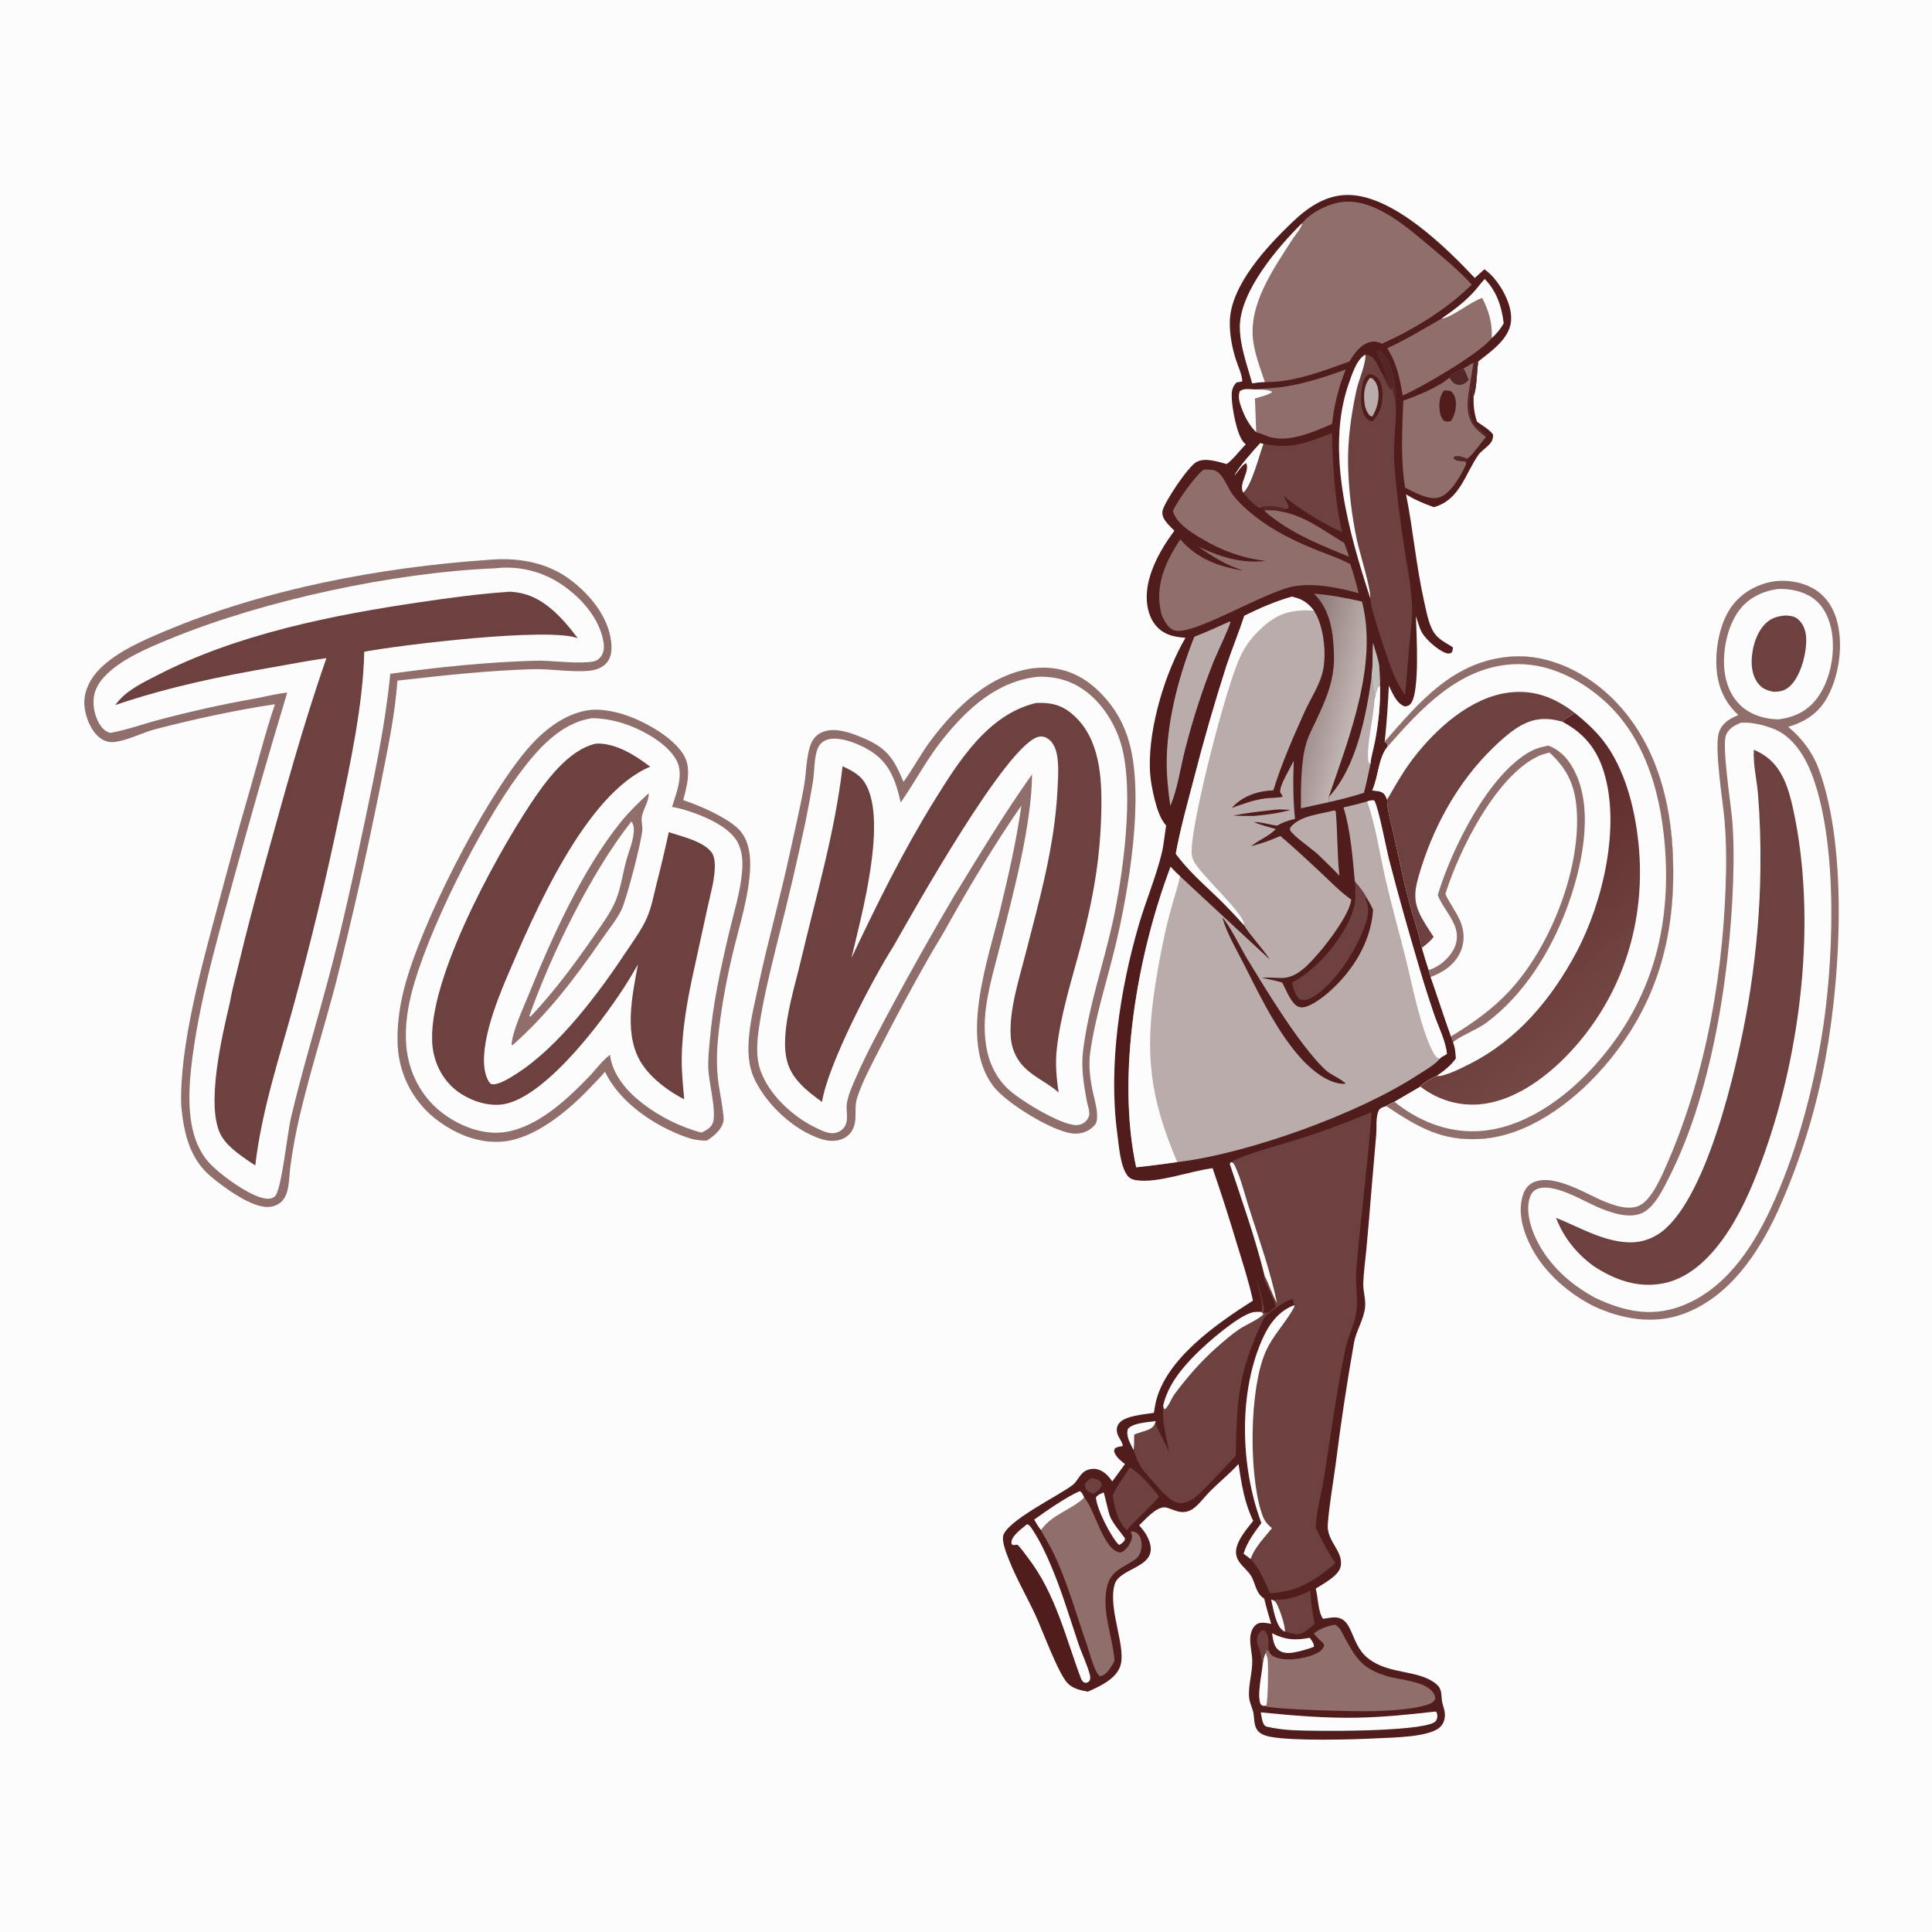
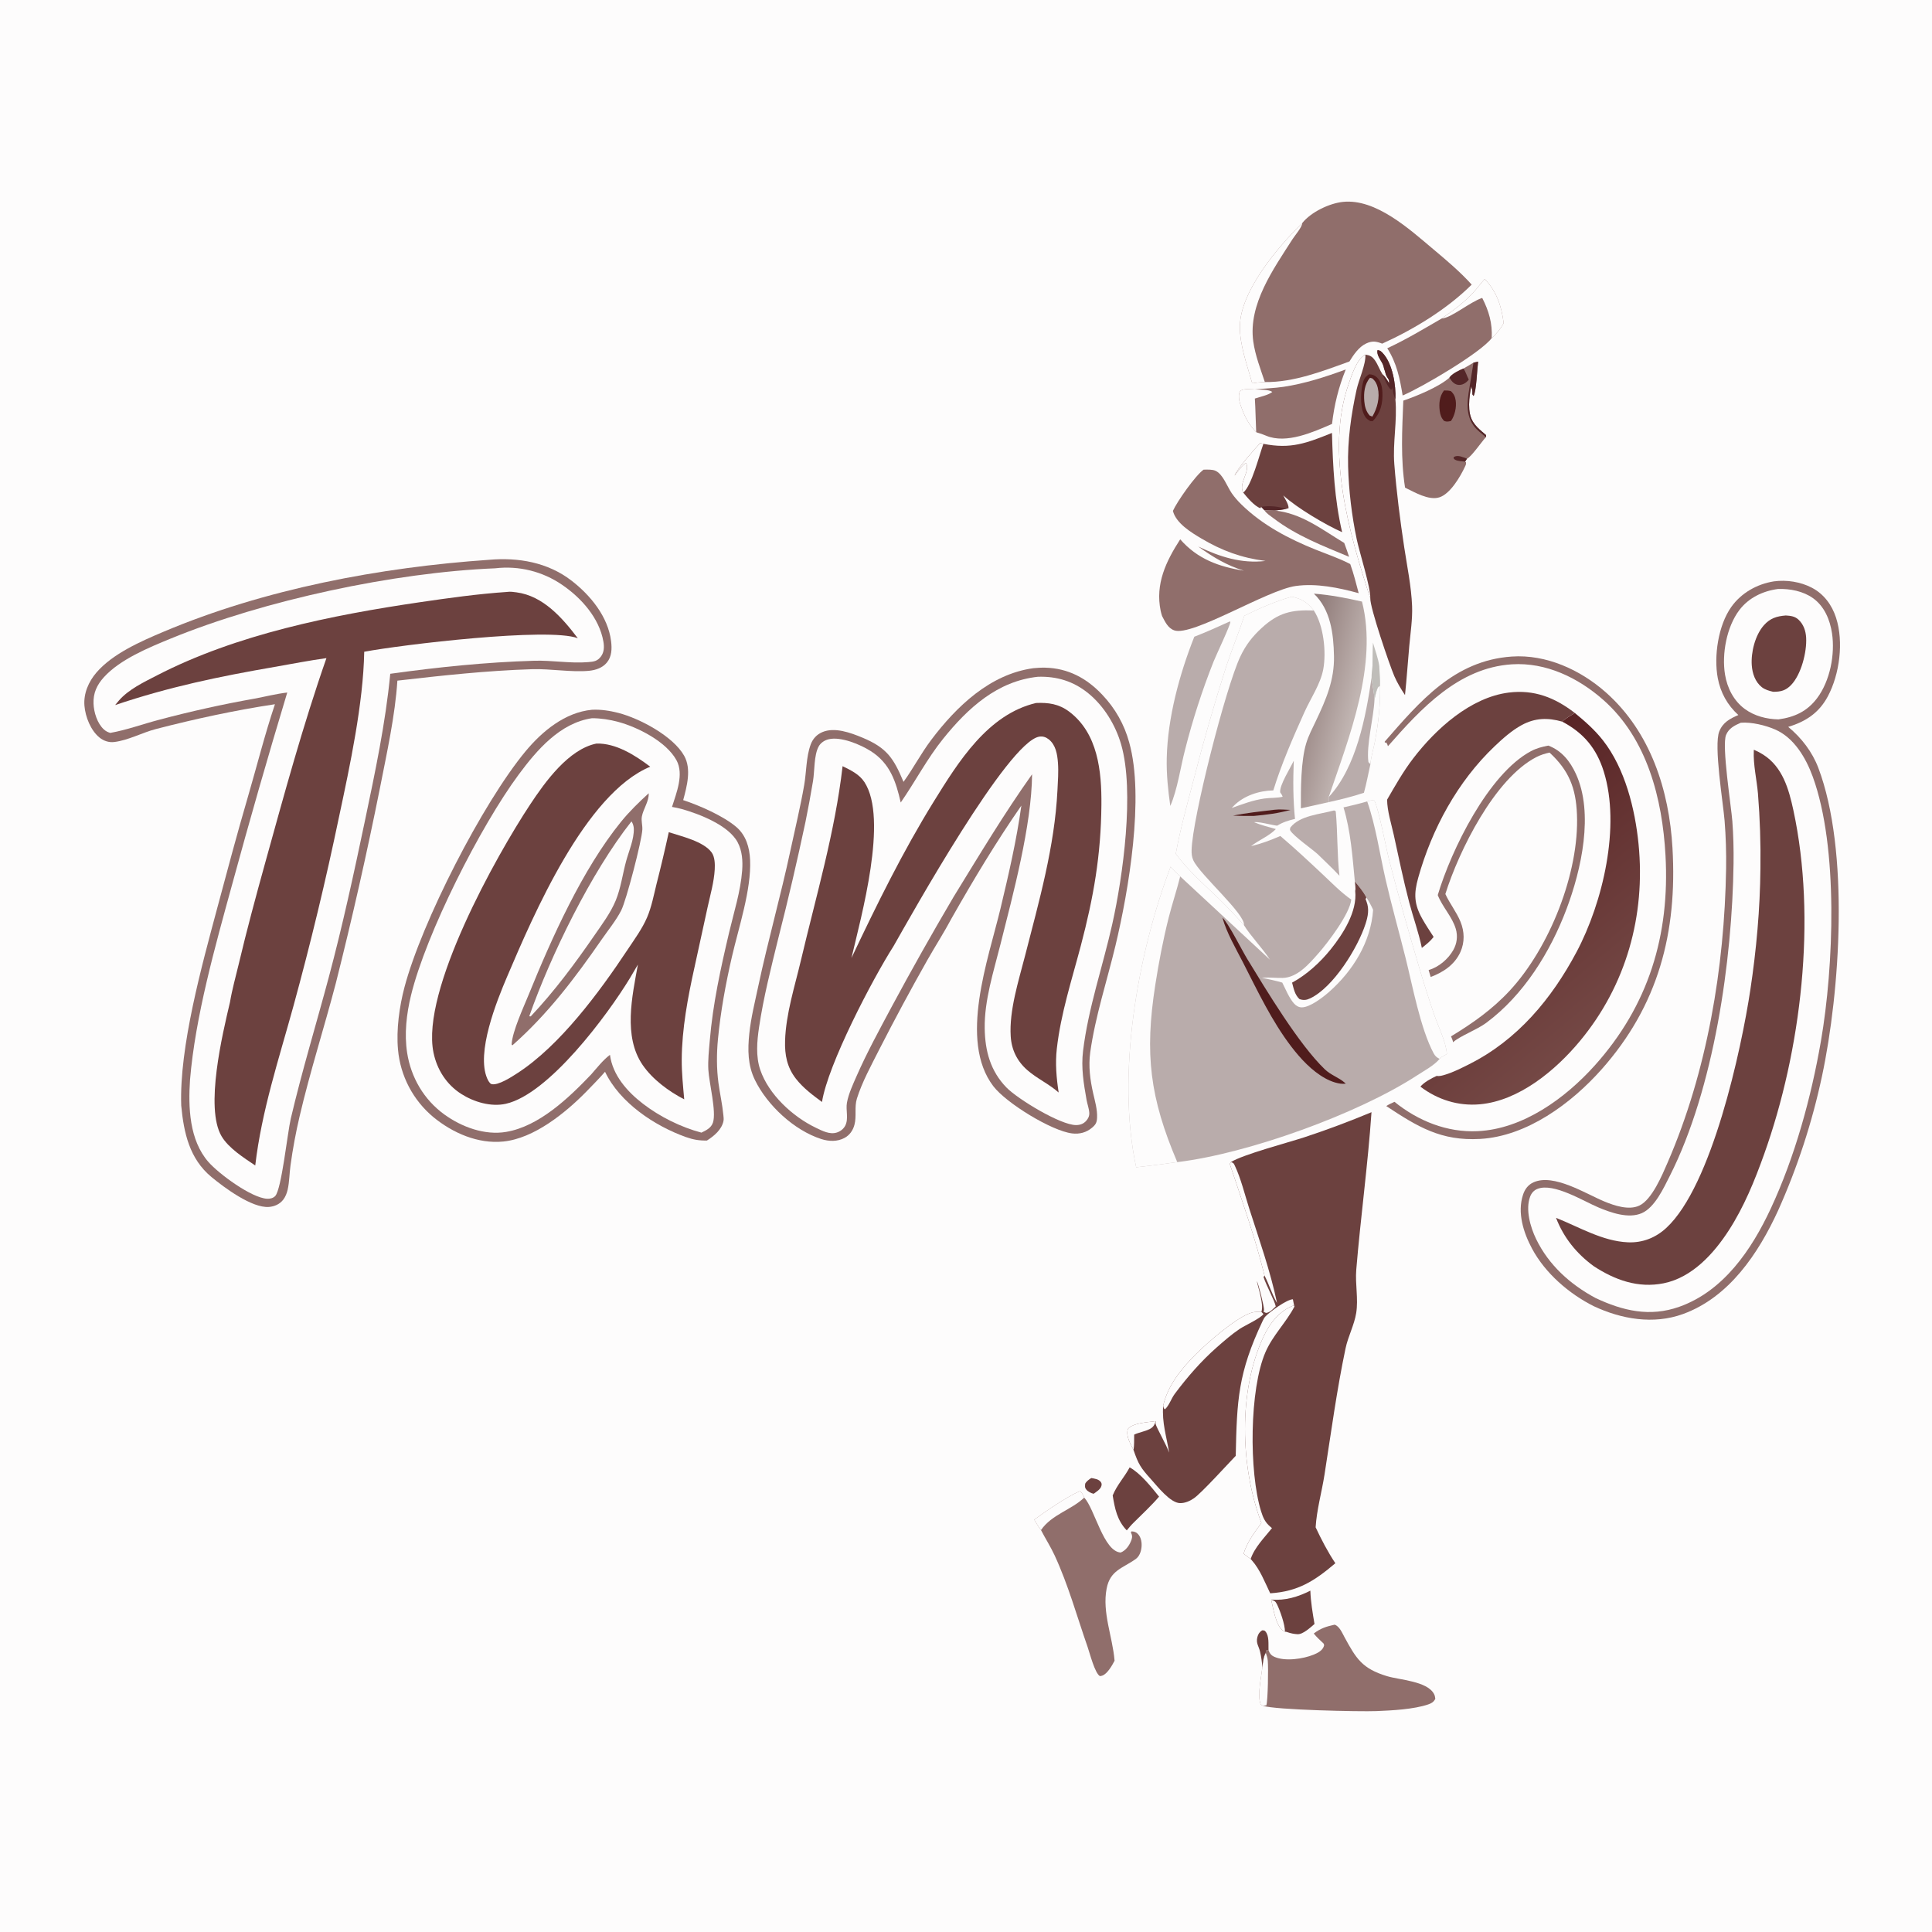
<svg xmlns="http://www.w3.org/2000/svg" version="1.1" style="display: block;" viewBox="0 0 2048 2048" width="1024" height="1024">
  <defs>
    <linearGradient id="Gradient1" gradientUnits="userSpaceOnUse" x1="1371.91" y1="736.165" x2="1435.55" y2="751.956">
      <stop class="stop0" offset="0" stop-opacity="1" stop-color="rgb(143,122,120)" />
      <stop class="stop1" offset="1" stop-opacity="1" stop-color="rgb(193,181,178)" />
    </linearGradient>
    <linearGradient id="Gradient2" gradientUnits="userSpaceOnUse" x1="1525.48" y1="875.902" x2="1699.88" y2="1084.64">
      <stop class="stop0" offset="0" stop-opacity="1" stop-color="rgb(89,36,37)" />
      <stop class="stop1" offset="1" stop-opacity="1" stop-color="rgb(116,72,69)" />
    </linearGradient>
  </defs>
  <path transform="translate(0,0)" fill="rgb(253,252,252)" d="M 0 0 L 2048 0 L 2048 2048 L 0 2048 L 0 0 z" />
-   <path transform="translate(0,0)" fill="rgb(80,28,28)" d="M 1320.62 471.076 C 1319.97 470.49 1319.32 469.905 1318.71 469.287 C 1310.94 461.485 1305.49 430.598 1305.64 418.809 C 1305.71 413.309 1306.97 409.147 1310.97 405.309 C 1313.12 405.133 1314.86 404.942 1316.88 404.169 C 1316.61 396.937 1312.48 388.573 1310.25 381.66 C 1306.05 368.634 1303.37 354.524 1303.67 340.795 C 1304.52 302.441 1342.94 261.429 1369.42 235.98 C 1386.32 219.741 1405.98 206.044 1430.38 206.678 C 1477.37 207.9 1532.4 261.792 1563.32 294.644 L 1573.56 285.435 C 1577.18 288.072 1580.5 291.112 1583.44 294.495 C 1593.43 306.076 1603.33 325.021 1601.72 340.662 C 1599.77 359.608 1580.43 372.467 1566.86 383.319 C 1565.81 391.051 1565.11 414.213 1562.05 419.778 C 1561.82 429.609 1562.53 437.715 1565.76 447.064 C 1571.07 450.889 1579.03 455.364 1582.75 460.689 C 1582.79 465.678 1581.5 468.368 1577.98 471.93 C 1574.48 475.463 1569.75 478.43 1566.93 482.52 C 1552.77 503.077 1547.34 529.884 1520.04 537.63 C 1509.58 533.964 1499.95 529.886 1490.5 524.083 C 1497.89 561.297 1501.1 599.086 1509.35 636.239 C 1511.57 646.218 1513.54 657.585 1517.96 666.813 C 1520.33 671.768 1523.91 675.743 1528.39 678.876 C 1532.11 681.475 1536.19 683.542 1539.95 686.085 C 1540.21 688.688 1539.92 689.281 1538.89 691.719 C 1536.48 692.903 1535.36 693.141 1532.74 692.246 C 1523.94 689.242 1509.4 676.342 1505.91 667.762 C 1503.97 663.02 1502.49 658.013 1500.9 653.145 C 1501.43 670.212 1505.49 735.687 1494.97 746.457 C 1493 748.469 1491.57 748.566 1488.88 748.777 C 1480.09 745.432 1476.16 734.657 1472.22 726.843 C 1471.36 746.644 1469.91 766.415 1467.89 786.132 C 1505.09 743.568 1541.46 700.181 1602.5 695.975 C 1639.08 693.455 1675.22 710.038 1702.17 733.857 C 1749.55 775.753 1769.38 837.465 1772.91 899.064 C 1778.03 988.249 1758.1 1065.7 1697.61 1133.73 C 1665.7 1169.62 1618.66 1204.52 1569.01 1207.31 C 1527.46 1209.65 1502.74 1194.4 1469.51 1172.48 C 1467.28 1173.16 1465.23 1173.7 1463.31 1175.1 C 1460.83 1176.9 1460.07 1181.17 1459.63 1184.02 C 1458.7 1190.06 1459.41 1196.43 1458.86 1202.56 L 1453.64 1263.26 C 1452.03 1283.87 1450.26 1304.47 1448.33 1325.06 C 1447.23 1336.69 1445.53 1348.59 1445.12 1360.25 C 1444.82 1368.58 1447.85 1376.85 1447.1 1385.22 C 1445.9 1398.61 1437.6 1410.23 1435.29 1423.45 C 1427.67 1466.56 1421.14 1509.85 1415.7 1553.28 C 1412.91 1573.97 1409.06 1595.06 1407.51 1615.86 C 1406.15 1634.13 1424.33 1644.14 1421.18 1660.38 C 1419.22 1670.47 1402.93 1678.71 1394.72 1683.95 C 1397.25 1692.96 1397.07 1708.62 1402.46 1715.98 C 1405.38 1715.53 1408.29 1715.1 1411.22 1714.71 C 1435.49 1711.64 1429.77 1741.55 1450.02 1757.75 C 1472.29 1775.57 1503.27 1769.56 1522.12 1784.86 C 1529.16 1790.58 1527.38 1796.17 1528.72 1804.03 C 1529.39 1807.99 1531.15 1811.55 1531.53 1815.61 C 1532.03 1820.95 1530.91 1826.13 1527.18 1830.15 C 1516.36 1841.8 1475.12 1841.81 1459.64 1842.67 C 1433.36 1844.12 1371.09 1845.61 1347.17 1841.17 C 1342.7 1840.34 1337.69 1839.01 1334.33 1835.77 C 1329.06 1830.72 1329.84 1823.14 1328.8 1816.53 C 1327.9 1810.85 1324.73 1805.56 1324.17 1799.88 C 1322.86 1786.56 1327.78 1773.19 1327.42 1759.97 C 1327.21 1752.3 1325.06 1744.73 1325.28 1737.03 C 1325.43 1731.88 1327.13 1725.72 1331.32 1722.34 C 1335.78 1718.74 1342.31 1720.51 1347.48 1721.32 C 1344.81 1712.47 1342.29 1703.67 1340.16 1694.68 L 1338.99 1693.83 C 1330.57 1687.79 1330.92 1677.36 1325.44 1669.36 C 1320.41 1662.02 1311.81 1657.22 1310.38 1647.69 C 1308.55 1635.55 1321.48 1621.05 1328.45 1612.18 C 1319.18 1593.18 1315.93 1572.59 1312.88 1551.89 C 1303.51 1562.11 1292.99 1570.63 1283.2 1580.34 C 1277.68 1585.82 1273.01 1592.35 1267.11 1597.45 C 1253.18 1609.5 1241.67 1597.59 1233.94 1597.85 C 1224.74 1598.16 1214.02 1610.79 1207.52 1616.93 C 1211.15 1620.82 1214.4 1625.08 1216.69 1629.9 C 1232.13 1662.41 1186.9 1660.3 1181.49 1679.75 C 1174.04 1706.51 1195.2 1747.59 1187.04 1767.47 C 1181.67 1780.53 1165.2 1787.88 1153.05 1793.28 C 1145.51 1791.76 1137.17 1790.07 1131.66 1784.24 C 1121.37 1773.34 1104.86 1727.35 1097.04 1710.79 C 1088.08 1691.82 1077.44 1673.38 1069.7 1653.88 C 1067.17 1647.52 1062.32 1635.62 1063.27 1628.75 C 1065.44 1613.07 1122.64 1585.26 1136.95 1574.27 C 1142.09 1570.32 1144.34 1563.16 1149.73 1559.73 C 1153.48 1557.33 1158.59 1556.44 1162.92 1557.44 C 1169.9 1559.05 1175.26 1564.68 1179.08 1570.39 L 1192.5 1551.99 C 1188.66 1549.01 1183.76 1545.09 1181.77 1540.55 C 1180.75 1538.23 1180.77 1537.81 1181.74 1535.56 C 1183.74 1533.97 1185.52 1533.72 1187.96 1533.27 L 1188.97 1533.09 L 1188.54 1533.16 L 1190.21 1532.88 C 1189.9 1528.28 1185.69 1524.11 1184.4 1519.55 C 1183.4 1516.01 1183.73 1512.5 1185.78 1509.39 C 1191.58 1500.6 1213.46 1499.31 1223.19 1497.67 C 1223.72 1494.2 1224.25 1490.72 1224.99 1487.29 C 1235.11 1440.76 1290.37 1402.75 1328.2 1378.7 C 1323.83 1358.75 1317.55 1339.32 1311.56 1319.81 C 1303.4 1292.48 1294.69 1265.32 1285.41 1238.35 C 1261.88 1241.19 1227.7 1254.5 1204.52 1251.08 C 1200.34 1250.47 1197.14 1249.08 1194.68 1245.54 C 1187.32 1234.97 1185.97 1213.61 1184.28 1200.86 C 1174.83 1129.63 1187.24 1048.81 1207.21 980.317 C 1214.53 955.202 1225.04 930.579 1231.31 905.254 C 1233.71 895.566 1234.52 885.04 1236.15 875.138 C 1229.83 867.864 1226.61 857.654 1224.24 848.437 C 1221.3 837.022 1219.09 825.058 1218.85 813.247 C 1217.94 770.053 1234.99 713.23 1256.64 676.116 C 1247.44 675.382 1238.76 674.126 1231.05 668.538 C 1222.11 662.065 1217.69 651.924 1216.15 641.257 C 1212.15 613.72 1229.15 583.74 1244.86 562.59 C 1241.58 559.237 1237.9 555.774 1235.16 551.968 C 1232.89 548.821 1231.52 544.947 1232.44 541.083 C 1234.63 531.914 1259.45 494.483 1268.31 489.735 C 1277.6 484.754 1290.92 489.446 1300.38 491.9 C 1307.64 486.588 1314.06 477.506 1320.62 471.076 z" />
  <path transform="translate(0,0)" fill="rgb(253,252,252)" d="M 1467.89 786.132 C 1505.09 743.568 1541.46 700.181 1602.5 695.975 C 1639.08 693.455 1675.22 710.038 1702.17 733.857 C 1749.55 775.753 1769.38 837.465 1772.91 899.064 C 1778.03 988.249 1758.1 1065.7 1697.61 1133.73 C 1665.7 1169.62 1618.66 1204.52 1569.01 1207.31 C 1527.46 1209.65 1502.74 1194.4 1469.51 1172.48 C 1472.18 1170.65 1475.27 1169.38 1478.19 1167.98 L 1505.7 1151.9 C 1509.39 1147.28 1517.48 1142.96 1522.84 1140.54 C 1530.84 1134.96 1537.5 1130.08 1543.24 1122.05 L 1543.06 1119.46 C 1542.74 1113.94 1542.18 1110.09 1540.28 1104.83 C 1540.09 1102.79 1538.9 1100.53 1538.16 1098.6 C 1530.66 1077.73 1523.91 1056.58 1516.58 1035.64 L 1514.4 1028.33 C 1511.82 1020.56 1509.42 1012.72 1507.21 1004.83 C 1503.86 988.394 1498.02 972.607 1493.77 956.409 C 1487.58 932.792 1482.72 908.911 1477.47 885.08 C 1474.88 873.33 1470.48 859.673 1470.39 847.665 C 1469.62 845.71 1468.9 843.628 1467.55 841.973 C 1464.48 838.196 1459.1 838.387 1454.65 837.969 C 1461.29 823.385 1460.97 803.031 1471.27 791.028 C 1470.76 789.144 1470.56 788.552 1469.29 786.972 L 1467.97 787.263 L 1467.89 786.132 z" />
  <path transform="translate(0,0)" fill="rgb(253,252,252)" d="M 1467.89 786.132 C 1505.09 743.568 1541.46 700.181 1602.5 695.975 C 1639.08 693.455 1675.22 710.038 1702.17 733.857 C 1749.55 775.753 1769.38 837.465 1772.91 899.064 C 1778.03 988.249 1758.1 1065.7 1697.61 1133.73 C 1665.7 1169.62 1618.66 1204.52 1569.01 1207.31 C 1527.46 1209.65 1502.74 1194.4 1469.51 1172.48 C 1472.18 1170.65 1475.27 1169.38 1478.19 1167.98 L 1505.7 1151.9 C 1509.39 1147.28 1517.48 1142.96 1522.84 1140.54 C 1526.09 1141.01 1528.86 1140.15 1531.95 1139.21 C 1540.88 1136.5 1549.19 1132.21 1557.5 1128.04 C 1608.46 1102.48 1644.82 1058.82 1671.19 1009.18 C 1699.21 956.442 1718.06 875.672 1700.08 817.955 C 1692.4 793.311 1678.71 776.947 1656.03 764.967 C 1659.99 761.09 1664.77 758.785 1669.37 755.775 C 1648.24 739.443 1626.25 730.761 1599.24 734.17 C 1558.75 739.28 1521.96 772.763 1498.11 803.868 C 1487.57 817.616 1479.03 832.685 1470.39 847.665 C 1469.62 845.71 1468.9 843.628 1467.55 841.973 C 1464.48 838.196 1459.1 838.387 1454.65 837.969 C 1461.29 823.385 1460.97 803.031 1471.27 791.028 C 1470.76 789.144 1470.56 788.552 1469.29 786.972 L 1467.97 787.263 L 1467.89 786.132 z" />
  <path transform="translate(0,0)" fill="url(#Gradient2)" d="M 1669.37 755.775 C 1680.22 764.667 1690.51 773.712 1699.21 784.811 C 1722.62 814.675 1733.23 857.546 1736.92 894.627 C 1744.47 970.55 1723.83 1044.46 1674.83 1103.5 C 1649.16 1134.43 1610.43 1166.85 1568.72 1170.6 C 1545.79 1172.66 1523.9 1165.71 1505.7 1151.9 C 1509.39 1147.28 1517.48 1142.96 1522.84 1140.54 C 1526.09 1141.01 1528.86 1140.15 1531.95 1139.21 C 1540.88 1136.5 1549.19 1132.21 1557.5 1128.04 C 1608.46 1102.48 1644.82 1058.82 1671.19 1009.18 C 1699.21 956.442 1718.06 875.672 1700.08 817.955 C 1692.4 793.311 1678.71 776.947 1656.03 764.967 C 1659.99 761.09 1664.77 758.785 1669.37 755.775 z" />
  <path transform="translate(0,0)" fill="rgb(144,110,107)" d="M 1467.89 786.132 C 1505.09 743.568 1541.46 700.181 1602.5 695.975 C 1639.08 693.455 1675.22 710.038 1702.17 733.857 C 1749.55 775.753 1769.38 837.465 1772.91 899.064 C 1778.03 988.249 1758.1 1065.7 1697.61 1133.73 C 1665.7 1169.62 1618.66 1204.52 1569.01 1207.31 C 1527.46 1209.65 1502.74 1194.4 1469.51 1172.48 C 1472.18 1170.65 1475.27 1169.38 1478.19 1167.98 C 1503.25 1188.2 1533.75 1200.59 1566.24 1199.09 C 1614.5 1196.87 1659.27 1164.2 1690.48 1129.47 C 1747.61 1065.88 1770.2 991.149 1765.49 906.612 C 1762.16 846.856 1746.18 783.24 1699.75 742.103 C 1673.14 718.533 1638.84 701.863 1602.58 704.205 C 1546.07 707.857 1506.25 751.21 1471.27 791.028 C 1470.76 789.144 1470.56 788.552 1469.29 786.972 L 1467.97 787.263 L 1467.89 786.132 z" />
  <path transform="translate(0,0)" fill="rgb(253,252,252)" d="M 1532.14 947.7 C 1546.5 901.955 1584.3 825.448 1628.43 802.641 C 1632.96 800.299 1637.61 798.85 1642.58 797.769 C 1663.14 816.703 1670.49 835.331 1671.64 863.116 C 1674.23 925.258 1642.48 1004.86 1600.2 1050.32 C 1581.8 1070.11 1561.08 1084.65 1538.16 1098.6 C 1530.66 1077.73 1523.91 1056.58 1516.58 1035.64 C 1529.93 1030.67 1542.14 1022.55 1548.15 1009.04 C 1552.76 998.692 1552.43 987.48 1548.2 977.099 C 1543.95 966.657 1536.76 957.855 1532.14 947.7 z" />
  <path transform="translate(0,0)" fill="rgb(108,65,63)" d="M 1470.39 847.665 C 1479.03 832.685 1487.57 817.616 1498.11 803.868 C 1521.96 772.763 1558.75 739.28 1599.24 734.17 C 1626.25 730.761 1648.24 739.443 1669.37 755.775 C 1664.77 758.785 1659.99 761.09 1656.03 764.967 C 1640.74 760.608 1627.33 760.924 1613.13 768.583 C 1602.61 774.26 1592.84 783.008 1584.23 791.202 C 1545.06 828.489 1517.87 878.643 1503.36 930.489 C 1498.58 947.564 1498.95 958.475 1507.77 974.126 C 1511.44 980.631 1515.63 986.928 1519.71 993.181 C 1516.02 997.975 1511.88 1001.12 1507.21 1004.83 C 1503.86 988.394 1498.02 972.607 1493.77 956.409 C 1487.58 932.792 1482.72 908.911 1477.47 885.08 C 1474.88 873.33 1470.48 859.673 1470.39 847.665 z" />
  <path transform="translate(0,0)" fill="rgb(144,110,107)" d="M 1524.08 948.822 C 1538.33 901.002 1577.83 820.303 1622.83 796.301 C 1628.67 793.184 1634.82 791.551 1641.31 790.365 C 1655.47 795.708 1664.35 806.92 1670.54 820.383 C 1689.71 862.105 1676.27 921.917 1660.66 963.395 C 1643.43 1009.18 1615.2 1054.75 1575.5 1084.24 C 1565.54 1091.65 1547.45 1098.28 1540.28 1104.83 C 1540.09 1102.79 1538.9 1100.53 1538.16 1098.6 C 1561.08 1084.65 1581.8 1070.11 1600.2 1050.32 C 1642.48 1004.86 1674.23 925.258 1671.64 863.116 C 1670.49 835.331 1663.14 816.703 1642.58 797.769 C 1637.61 798.85 1632.96 800.299 1628.43 802.641 C 1584.3 825.448 1546.5 901.955 1532.14 947.7 C 1536.76 957.855 1543.95 966.657 1548.2 977.099 C 1552.43 987.48 1552.76 998.692 1548.15 1009.04 C 1542.14 1022.55 1529.93 1030.67 1516.58 1035.64 L 1514.4 1028.33 C 1525.09 1025.2 1535.13 1016.71 1540.55 1007.08 C 1544.44 1000.19 1545.44 992.302 1543.22 984.694 C 1539.47 971.852 1529.02 961.472 1524.08 948.822 z" />
  <path transform="translate(0,0)" fill="rgb(144,110,107)" d="M 1561.96 384.419 L 1566.86 383.319 C 1565.81 391.051 1565.11 414.213 1562.05 419.778 C 1560.8 418.113 1560.69 418.508 1560.77 416.269 C 1560.85 413.858 1560.3 411.872 1559.57 409.586 C 1557.38 420.888 1555.06 437.16 1561.6 447.336 C 1564.3 451.55 1567.53 454.605 1571.32 457.804 L 1575.22 461.131 C 1575.32 463.105 1575.55 462.381 1575.11 463.409 C 1571.1 467.661 1559.18 484.875 1555.1 486.204 L 1553.09 489.322 L 1553.99 489.973 C 1554.31 491.946 1553.78 492.86 1552.94 494.675 C 1548.01 505.335 1537.24 523.605 1525.78 527.205 C 1514.43 530.771 1499.56 521.774 1489.42 516.935 C 1484.57 485.821 1486.34 455.966 1487.56 424.677 C 1501.6 419.929 1525.38 410.141 1536.46 400.333 C 1538.75 396.348 1547.17 392.31 1551.41 390.646 L 1561.96 384.419 z" />
  <path transform="translate(0,0)" fill="rgb(84,38,40)" d="M 1561.96 384.419 L 1566.86 383.319 C 1565.81 391.051 1565.11 414.213 1562.05 419.778 C 1560.8 418.113 1560.69 418.508 1560.77 416.269 C 1560.85 413.858 1560.3 411.872 1559.57 409.586 C 1557.38 420.888 1555.06 437.16 1561.6 447.336 C 1564.3 451.55 1567.53 454.605 1571.32 457.804 L 1575.22 461.131 C 1575.32 463.105 1575.55 462.381 1575.11 463.409 C 1570.67 459.668 1565.61 456.045 1562.17 451.334 C 1552.1 437.559 1556.17 420.553 1558.64 405.017 C 1559.8 398.159 1560.91 391.293 1561.96 384.419 z" />
  <path transform="translate(0,0)" fill="rgb(84,38,40)" d="M 1536.46 400.333 C 1538.75 396.348 1547.17 392.31 1551.41 390.646 C 1553.83 394.476 1554.94 398.493 1556.96 402.434 C 1556.03 403.523 1555.92 403.711 1554.75 404.771 C 1552.18 407.099 1548.44 408.638 1544.97 407.84 C 1540.78 406.878 1538.6 403.755 1536.46 400.333 z" />
  <path transform="translate(0,0)" fill="rgb(84,38,40)" d="M 1553.09 489.322 C 1549.96 488.996 1545.03 488.946 1542.4 487.251 C 1540.82 486.234 1541.36 486.775 1540.85 484.742 C 1541.12 484.557 1541.36 484.339 1541.64 484.187 C 1545.67 482.033 1551.18 484.802 1555.1 486.204 L 1553.09 489.322 z" />
  <path transform="translate(0,0)" fill="rgb(80,28,28)" d="M 1530.7 413.915 C 1533.34 413.83 1535.33 413.956 1537.94 414.575 C 1541.04 417.364 1542.49 420.425 1543.1 424.575 C 1544.14 431.658 1542.17 440.475 1538.06 446.281 C 1534.98 446.863 1533.9 447.318 1530.9 446.253 C 1527.89 443.3 1526.7 439.764 1526.17 435.609 C 1525.18 427.88 1525.83 420.135 1530.7 413.915 z" />
  <path transform="translate(0,0)" fill="rgb(185,172,171)" d="M 1369.48 632.498 C 1380.34 635.08 1385.76 638.384 1392.71 647.145 C 1403.09 662.892 1406.11 691.124 1402.72 709.417 C 1399.79 725.166 1389.23 740.486 1382.69 755.058 C 1370.59 782.001 1358.48 809.638 1349.76 837.874 C 1334.84 838.103 1318.39 843.463 1307.79 854.28 C 1307.07 855.015 1306.36 855.758 1305.66 856.51 C 1317.09 852.429 1328.26 848.161 1340.34 846.459 C 1346.67 845.567 1353.48 846.038 1359.65 844.609 C 1359.04 842.614 1358.28 841.635 1357.05 839.978 C 1356.09 832.448 1368.03 813.852 1371.45 806.39 C 1370.65 827.194 1370.65 847.336 1372.76 868.091 C 1365.85 869.684 1359.94 871.535 1353.82 875.272 C 1348.73 874.729 1331.65 870.136 1329.08 871.807 L 1329.01 871.455 C 1336.43 874.563 1344.72 876.663 1352.47 878.842 C 1344.89 886.593 1334.55 890.311 1326.16 896.974 C 1337 894.344 1346.99 890.68 1357.18 886.166 C 1372.73 899.354 1387.43 913.136 1402.3 927.074 C 1411.83 936.006 1421.65 946.15 1432.4 953.591 C 1430.78 968.793 1407.67 999.156 1397.52 1010.66 C 1387.88 1021.58 1375.4 1036.26 1359.75 1036.65 C 1352.8 1036.82 1346.01 1035.89 1339.01 1036.38 L 1337.63 1036.49 C 1344.89 1038.01 1352.12 1039.51 1359.25 1041.59 C 1362.87 1048.68 1366.44 1057.85 1371.73 1063.76 C 1373.9 1066.18 1376.7 1067.87 1380.03 1067.85 C 1388.69 1067.78 1402.26 1057.29 1408.74 1051.59 C 1434.12 1029.28 1453.19 998.542 1455.56 964.442 C 1453.46 959.717 1451.16 955.61 1448.37 951.279 C 1445.28 945.26 1440.57 939.589 1436.2 934.447 C 1433.66 908.238 1431.88 881.175 1424.18 855.879 C 1432.63 853.983 1440.98 851.95 1449.3 849.548 C 1452.2 848.783 1453.94 847.928 1456.88 848.677 C 1461.48 857.109 1469.42 899.505 1472.51 911.5 C 1482.41 949.869 1493.36 988.317 1504.61 1026.31 C 1509.5 1042.86 1514.73 1059.3 1520.3 1075.64 C 1524.71 1088.39 1532.62 1103.83 1533.78 1117.2 C 1532.18 1118.28 1530.82 1119.14 1529.08 1119.97 C 1527.61 1120.67 1527.04 1121.25 1526.04 1122.49 C 1520.2 1129.46 1509.65 1135.06 1501.92 1140.1 C 1438.97 1181.07 1323 1222.69 1249.03 1231.76 C 1248.66 1231.8 1248.3 1231.82 1247.93 1231.85 C 1233.45 1233.96 1218.94 1235.8 1204.4 1237.38 C 1183.21 1139.33 1205.78 1011.45 1240.9 918.777 C 1244.04 922.496 1247.51 925.725 1251.06 929.04 L 1346.19 1017.28 C 1338.2 1004.98 1325.06 991.412 1318.65 980.709 C 1310 970.919 1301 961.444 1291.67 952.303 C 1275.83 937.047 1259.5 922.885 1246.37 905.049 C 1251.18 878.627 1258.53 852.417 1265.33 826.448 C 1275.69 785.996 1287.24 745.86 1299.97 706.094 C 1305.91 688.149 1313.17 670.668 1319.03 652.757 C 1335.13 644.77 1352.16 637.332 1369.48 632.498 z" />
  <path transform="translate(0,0)" fill="rgb(253,252,252)" d="M 1240.9 918.777 C 1244.04 922.496 1247.51 925.725 1251.06 929.04 C 1247.41 943.702 1242.58 958.026 1238.88 972.667 C 1232.97 996.067 1228.36 1020.19 1224.65 1044.04 C 1213.21 1117.41 1218.94 1163.76 1247.93 1231.85 C 1233.45 1233.96 1218.94 1235.8 1204.4 1237.38 C 1183.21 1139.33 1205.78 1011.45 1240.9 918.777 z" />
  <path transform="translate(0,0)" fill="rgb(253,252,252)" d="M 1369.48 632.498 C 1380.34 635.08 1385.76 638.384 1392.71 647.145 C 1369.11 646.222 1355.17 649.4 1337.42 665.687 C 1327.4 674.885 1320.46 683.923 1314.67 696.235 C 1299.26 729.033 1263.93 867.303 1263.15 901.156 C 1263.06 905.084 1263.35 908.403 1265 912.01 C 1271.94 927.179 1320.23 969.011 1318.65 980.709 C 1310 970.919 1301 961.444 1291.67 952.303 C 1275.83 937.047 1259.5 922.885 1246.37 905.049 C 1251.18 878.627 1258.53 852.417 1265.33 826.448 C 1275.69 785.996 1287.24 745.86 1299.97 706.094 C 1305.91 688.149 1313.17 670.668 1319.03 652.757 C 1335.13 644.77 1352.16 637.332 1369.48 632.498 z" />
  <path transform="translate(0,0)" fill="rgb(253,252,252)" d="M 1449.3 849.548 C 1452.2 848.783 1453.94 847.928 1456.88 848.677 C 1461.48 857.109 1469.42 899.505 1472.51 911.5 C 1482.41 949.869 1493.36 988.317 1504.61 1026.31 C 1509.5 1042.86 1514.73 1059.3 1520.3 1075.64 C 1524.71 1088.39 1532.62 1103.83 1533.78 1117.2 C 1532.18 1118.28 1530.82 1119.14 1529.08 1119.97 C 1527.61 1120.67 1527.04 1121.25 1526.04 1122.49 C 1523.07 1120.97 1521.39 1119.61 1519.77 1116.61 C 1505.76 1090.64 1497.24 1044.47 1489.94 1015.31 C 1482.96 987.473 1475.12 959.821 1468.7 931.85 C 1462.48 904.744 1458.45 875.785 1449.3 849.548 z" />
  <path transform="translate(0,0)" fill="rgb(80,28,28)" d="M 1295.82 972.749 C 1302.06 978.33 1316.45 1007.23 1321.87 1016.1 C 1342.65 1050.09 1376.79 1107 1404.33 1133.49 C 1410.82 1139.72 1419.13 1142.12 1425.44 1147.69 C 1425.82 1148.02 1426.19 1148.37 1426.56 1148.71 C 1419.59 1149.76 1410.61 1146.29 1404.62 1142.95 C 1390.59 1135.15 1378.69 1122.32 1369.02 1109.71 C 1348.15 1082.49 1333.08 1050.45 1317.52 1020.02 C 1309.87 1005.07 1300.34 988.976 1295.82 972.749 z" />
  <path transform="translate(0,0)" fill="rgb(80,28,28)" d="M 1350.6 858.409 C 1356.36 857.729 1362.26 858.275 1368.05 858.52 C 1355.18 862.143 1342.5 863.691 1329.25 864.912 C 1321.85 865.07 1314.5 864.875 1307.11 864.606 C 1321.39 861.665 1336.13 860.193 1350.6 858.409 z" />
  <path transform="translate(0,0)" fill="rgb(108,65,63)" d="M 1304.88 1231.85 C 1316.66 1224.1 1366.25 1210.97 1382.74 1205.54 C 1406.62 1197.68 1430.65 1188.67 1453.85 1178.97 C 1450.02 1234.75 1442.31 1290.28 1437.7 1345.99 C 1436.44 1361.22 1440.05 1376.83 1437.62 1391.9 C 1435.55 1404.66 1429.03 1416.56 1426.35 1429.3 C 1417.04 1473.45 1410.99 1518.76 1404 1563.36 C 1401.12 1581.67 1395.73 1600.55 1394.63 1619.02 C 1400.46 1631.52 1407.8 1645.65 1415.54 1657.09 C 1393.28 1675.95 1376.1 1687.05 1346.48 1688.97 C 1340.82 1677.26 1335.72 1663.79 1327 1654.02 L 1325.76 1652.62 L 1318.25 1646.99 C 1322.18 1634.32 1329.43 1624.94 1337.15 1614.44 L 1336.72 1613.27 C 1314.82 1554.2 1312.46 1474.74 1339.37 1416.93 C 1346.12 1402.43 1356.32 1389.35 1371.77 1383.65 L 1370.5 1377.3 C 1364 1377.46 1346.25 1390.44 1341.55 1395.34 C 1340.02 1396.94 1339.28 1398.55 1338.34 1400.52 C 1312.44 1455.39 1311.15 1483.92 1309.92 1543.25 C 1301.18 1552.28 1273.65 1582.72 1265.49 1588.3 C 1261.25 1591.2 1256.14 1593.45 1250.91 1593.37 C 1240.46 1593.21 1226.88 1575.55 1220.06 1568.01 C 1209.25 1556.07 1206.7 1552.06 1201.61 1537.08 C 1198.28 1530.09 1193.33 1522.79 1195.56 1514.84 C 1200.7 1508.26 1216.86 1507.7 1225.16 1506.44 C 1225.11 1507.45 1224.77 1508.5 1225.02 1509.48 C 1226.16 1513.91 1236.5 1531.65 1239.32 1539.84 C 1236.51 1522.38 1231.58 1508.12 1233.02 1490.1 C 1237.83 1468.62 1252.47 1450.65 1267.74 1435.42 C 1279.72 1423.48 1311.66 1395.29 1327.67 1391.21 C 1330.6 1390.47 1334.13 1390.68 1337.14 1390.69 C 1339.79 1382.46 1334.1 1366.76 1332.27 1357.89 C 1333.89 1360.34 1340.26 1385.67 1339.9 1388.63 C 1339.82 1389.29 1339.58 1389.92 1339.42 1390.56 L 1342.02 1391.76 C 1346.36 1391.3 1349.27 1387.68 1352.35 1384.84 C 1351.23 1378.83 1342.2 1362.56 1339.38 1353.63 L 1340.46 1352.23 C 1330.68 1312.36 1316.58 1272.72 1303.6 1233.76 L 1304.88 1231.85 z" />
  <path transform="translate(0,0)" fill="rgb(253,252,252)" d="M 1371.77 1383.65 L 1372.19 1385 C 1363.32 1401.98 1349.3 1415.29 1341.49 1433.24 C 1324.43 1472.44 1323.84 1560.26 1336.82 1602.11 C 1339.03 1609.22 1341.24 1614.01 1347.1 1618.83 L 1348.36 1619.87 C 1340.42 1629.83 1329.81 1640.36 1325.76 1652.62 L 1318.25 1646.99 C 1322.18 1634.32 1329.43 1624.94 1337.15 1614.44 L 1336.72 1613.27 C 1314.82 1554.2 1312.46 1474.74 1339.37 1416.93 C 1346.12 1402.43 1356.32 1389.35 1371.77 1383.65 z" />
  <path transform="translate(0,0)" fill="rgb(253,252,252)" d="M 1233.02 1490.1 C 1237.83 1468.62 1252.47 1450.65 1267.74 1435.42 C 1279.72 1423.48 1311.66 1395.29 1327.67 1391.21 C 1330.6 1390.47 1334.13 1390.68 1337.14 1390.69 L 1339.28 1392.89 C 1337.17 1397.06 1319.3 1405.22 1314.14 1408.68 C 1305.74 1414.31 1297.57 1421.44 1289.98 1428.12 C 1273.29 1442.8 1258.58 1459.73 1245.3 1477.53 C 1241.49 1482.64 1239.49 1489.7 1234.88 1493.95 C 1233.28 1492.8 1233.5 1491.95 1233.02 1490.1 z" />
  <path transform="translate(0,0)" fill="rgb(253,252,252)" d="M 1304.88 1231.85 C 1307.6 1232.8 1307.68 1232.95 1308.97 1235.68 C 1315.53 1249.53 1319.45 1266.12 1324.13 1280.74 C 1334.66 1313.63 1346.67 1347.47 1353.72 1381.25 C 1348.2 1371.88 1345.44 1361.71 1340.46 1352.23 C 1330.68 1312.36 1316.58 1272.72 1303.6 1233.76 L 1304.88 1231.85 z" />
-   <path transform="translate(0,0)" fill="rgb(253,252,252)" d="M 1201.61 1537.08 C 1198.28 1530.09 1193.33 1522.79 1195.56 1514.84 C 1200.7 1508.26 1216.86 1507.7 1225.16 1506.44 C 1223.84 1510.45 1222.62 1512.86 1218.67 1514.87 C 1213.49 1517.51 1207.55 1518.26 1202.28 1520.76 C 1202.14 1526.08 1202.45 1531.84 1201.61 1537.08 z" />
+   <path transform="translate(0,0)" fill="rgb(253,252,252)" d="M 1201.61 1537.08 C 1198.28 1530.09 1193.33 1522.79 1195.56 1514.84 C 1200.7 1508.26 1216.86 1507.7 1225.16 1506.44 C 1223.84 1510.45 1222.62 1512.86 1218.67 1514.87 C 1213.49 1517.51 1207.55 1518.26 1202.28 1520.76 C 1202.14 1526.08 1202.45 1531.84 1201.61 1537.08 " />
  <path transform="translate(0,0)" fill="rgb(144,110,107)" d="M 1380.47 236.402 C 1389.59 224.931 1408.97 215.576 1423.42 214.025 C 1458.52 210.255 1494.24 243.123 1519.15 264.003 C 1533.09 275.694 1547.9 288.16 1560.06 301.702 C 1533.87 327.752 1498.78 349.077 1465.19 364.282 C 1458.88 361.801 1454.59 361.119 1448.23 364.083 C 1440.36 367.749 1434.88 376.038 1430.43 383.209 C 1402.04 393.441 1371.41 405.406 1340.8 405.006 C 1336.24 405.001 1331.9 405.661 1327.4 406.323 C 1322.06 386.982 1314.02 365.766 1314.34 345.585 C 1314.92 308.508 1354.66 261.686 1380.47 236.402 z" />
  <path transform="translate(0,0)" fill="rgb(253,252,252)" d="M 1380.47 236.402 C 1380.16 241.014 1372.78 249.379 1370.11 253.552 C 1349.93 285.112 1323.09 322.517 1328.5 361.842 C 1330.52 376.545 1336.12 390.98 1340.8 405.006 C 1336.24 405.001 1331.9 405.661 1327.4 406.323 C 1322.06 386.982 1314.02 365.766 1314.34 345.585 C 1314.92 308.508 1354.66 261.686 1380.47 236.402 z" />
  <path transform="translate(0,0)" fill="rgb(144,110,107)" d="M 1275.84 497.864 C 1279.65 497.824 1285.06 497.459 1288.58 499.095 C 1296.48 502.763 1300.82 515.765 1305.67 522.792 C 1308.68 527.154 1312.29 531.201 1316.08 534.898 C 1338.51 556.773 1366.2 571.221 1395.04 582.795 C 1406.67 587.462 1418.84 591.56 1429.99 597.259 L 1431.31 597.941 C 1434.97 607.998 1437.51 618.456 1440.27 628.786 C 1418.95 623.001 1395.51 618.081 1373.4 621.191 C 1343 625.467 1264.04 674.943 1244.75 668.201 C 1237.94 665.823 1235 658.95 1231.86 653.051 C 1231.26 651.187 1230.74 649.352 1230.34 647.43 C 1224.5 619.067 1235.98 595.033 1251.07 571.704 C 1269.31 592.535 1291.97 600.777 1318.58 604.954 C 1300.36 599.401 1285.54 590.369 1270.17 579.335 C 1293.29 590.324 1315.86 597.618 1341.51 594.633 C 1316.25 591.418 1295.41 583.84 1273.45 570.798 C 1262.53 564.319 1246.6 554.607 1243.33 541.568 C 1247.9 531.381 1267.26 503.941 1275.84 497.864 z" />
  <path transform="translate(0,0)" fill="rgb(108,65,63)" d="M 1465.45 396.712 C 1468.53 399.57 1470.42 402.845 1472.54 406.409 C 1472.44 404.339 1472.75 403.232 1471.57 401.478 C 1469.65 398.6 1468.98 397.358 1468.3 394.062 C 1468.17 393.421 1467.28 391.062 1467.12 390.487 C 1466.96 389.92 1466.87 389.333 1466.74 388.759 C 1465.3 382.637 1459.05 377.869 1460.22 371.186 C 1462.87 371.345 1463.94 372.382 1465.71 374.257 C 1476.23 385.394 1479.88 408.394 1479.19 423.323 C 1481.3 446.286 1476.23 469.031 1478.03 492.011 C 1480.3 521.097 1484.15 551.118 1488.51 579.985 C 1491.62 600.588 1496.05 621.545 1496.87 642.403 C 1497.41 656.303 1495.19 670.555 1493.93 684.382 C 1492.35 701.855 1491.19 719.356 1489.36 736.808 C 1485.07 730.279 1481.12 723.87 1478.02 716.679 C 1472.95 704.911 1452.12 643.836 1452.57 634.201 C 1430.17 565.54 1404.88 477.88 1429.61 407.045 C 1432.78 397.968 1438.2 380.384 1447.4 375.898 C 1452.3 376.661 1454.63 377.916 1457.51 381.996 C 1460.74 386.565 1462.46 392.034 1465.45 396.712 z" />
  <path transform="translate(0,0)" fill="rgb(253,252,252)" d="M 1452.57 634.201 C 1430.17 565.54 1404.88 477.88 1429.61 407.045 C 1432.78 397.968 1438.2 380.384 1447.4 375.898 C 1447.91 386.457 1440.38 402.339 1437.98 413.291 C 1432.22 439.489 1428.32 467.593 1429.05 494.41 C 1429.76 520.178 1432.94 546.79 1438.27 572.034 C 1441.17 585.775 1453.1 623.023 1452.57 634.201 z" />
  <path transform="translate(0,0)" fill="rgb(84,38,40)" d="M 1465.45 396.712 C 1468.53 399.57 1470.42 402.845 1472.54 406.409 C 1472.44 404.339 1472.75 403.232 1471.57 401.478 C 1469.65 398.6 1468.98 397.358 1468.3 394.062 C 1468.17 393.421 1467.28 391.062 1467.12 390.487 C 1466.96 389.92 1466.87 389.333 1466.74 388.759 C 1465.3 382.637 1459.05 377.869 1460.22 371.186 C 1462.87 371.345 1463.94 372.382 1465.71 374.257 C 1476.23 385.394 1479.88 408.394 1479.19 423.323 C 1477.49 419.148 1476.39 415.871 1476.37 411.299 C 1476.37 410.936 1476.38 410.573 1476.39 410.21 L 1475.71 412.442 L 1474.46 413.06 C 1470.43 409.639 1467.63 401.526 1465.45 396.712 z" />
  <path transform="translate(0,0)" fill="rgb(80,28,28)" d="M 1451.28 396.727 C 1454.67 396.969 1457.05 397.644 1459.58 400.043 C 1463.89 404.134 1465.17 410.26 1465.41 415.973 C 1465.9 427.873 1463.5 437.722 1455.21 446.424 L 1452.67 446.41 C 1450.4 445.088 1448.58 443.98 1447.14 441.727 C 1441.67 433.187 1442.18 418.07 1444.15 408.328 C 1445.34 402.454 1446.27 400.14 1451.28 396.727 z" />
  <path transform="translate(0,0)" fill="rgb(185,172,171)" d="M 1452.27 400.476 L 1454.6 401.068 C 1457.85 403.816 1459.54 406.878 1460.5 411.044 C 1462.89 421.385 1460.06 432.727 1454.69 441.633 L 1451.9 440.464 C 1448.1 436.164 1446.67 430.993 1446.21 425.324 C 1445.49 416.532 1446.32 407.315 1452.27 400.476 z" />
  <path transform="translate(0,0)" fill="rgb(144,110,107)" d="M 1392.63 1731.6 C 1399.86 1726.09 1405.93 1724.16 1414.73 1722.23 C 1419.75 1723.7 1422.79 1730.96 1425.2 1735.4 C 1437.67 1758.38 1443.97 1768.78 1470.25 1776.78 C 1483.64 1780.86 1512.69 1781.99 1520.06 1795.58 C 1520.98 1797.29 1521.3 1798.87 1521.49 1800.81 C 1519.74 1804.21 1517.59 1805.5 1514 1806.74 C 1498.83 1811.96 1475.45 1813.17 1459.18 1813.83 C 1441.43 1814.56 1350.91 1812.56 1338.84 1808.2 C 1337.64 1807.73 1337.17 1807.27 1336.25 1806.41 C 1332.67 1796.39 1337.01 1778.28 1338.12 1767.42 C 1338.9 1762.21 1339.05 1756.62 1341.76 1752.01 L 1341.94 1749.69 L 1344.66 1749.16 C 1345.88 1752.77 1347.51 1754.79 1350.96 1756.33 C 1362.23 1761.37 1381.32 1758.57 1392.56 1753.99 C 1396.66 1752.32 1401.82 1749.68 1403.3 1745.19 C 1403.82 1743.61 1403.64 1743.97 1403.13 1742.31 C 1399.52 1738.85 1395.75 1735.51 1392.63 1731.6 z" />
  <path transform="translate(0,0)" fill="rgb(253,252,252)" d="M 1341.76 1752.01 C 1342.76 1754.81 1343.64 1757.58 1343.91 1760.55 C 1344.56 1767.62 1344.08 1802.05 1342.41 1807.72 L 1338.84 1808.2 C 1337.64 1807.73 1337.17 1807.27 1336.25 1806.41 C 1332.67 1796.39 1337.01 1778.28 1338.12 1767.42 C 1338.9 1762.21 1339.05 1756.62 1341.76 1752.01 z" />
  <path transform="translate(0,0)" fill="rgb(144,110,107)" d="M 1096.34 1610.87 C 1108.91 1601.72 1130.98 1586.59 1144.5 1580.74 C 1147.15 1581.98 1148.09 1585.02 1149.33 1587.52 C 1160.54 1599.51 1169.73 1644.6 1188 1645.75 C 1193.35 1643.56 1196.83 1638.69 1198.97 1633.44 C 1200.08 1630.72 1200.57 1628.42 1199.3 1625.63 C 1199.15 1625.29 1198.96 1624.98 1198.78 1624.65 L 1199.4 1623.3 C 1202.27 1623.45 1204.38 1624.02 1206.39 1626.23 C 1209.8 1629.97 1210.59 1635.68 1210.01 1640.53 C 1209.47 1645.04 1207.72 1649.9 1203.89 1652.63 C 1190 1662.54 1176.84 1664.48 1173.08 1683.93 C 1168.19 1709.21 1179.34 1734.9 1181.44 1759.89 C 1181.45 1760.07 1181.47 1760.26 1181.49 1760.45 C 1178.95 1765.32 1174.05 1774.01 1168.79 1776.09 C 1167.4 1776.64 1167.24 1776.58 1165.93 1776.73 C 1160.54 1773.61 1155.34 1752.84 1152.93 1745.92 C 1141.56 1713.35 1132.43 1680.03 1117.88 1648.62 C 1113.63 1639.44 1108.14 1630.92 1103.49 1621.95 C 1100.74 1618.5 1098.6 1614.65 1096.34 1610.87 z" />
  <path transform="translate(0,0)" fill="rgb(253,252,252)" d="M 1096.34 1610.87 C 1108.91 1601.72 1130.98 1586.59 1144.5 1580.74 C 1147.15 1581.98 1148.09 1585.02 1149.33 1587.52 C 1135.49 1600.73 1114.88 1605.38 1103.49 1621.95 C 1100.74 1618.5 1098.6 1614.65 1096.34 1610.87 z" />
  <path transform="translate(0,0)" fill="url(#Gradient1)" d="M 1392.78 629.297 C 1409.98 630.59 1426.98 633.879 1443.77 637.697 C 1460.9 704.697 1430.02 781.802 1408.49 844.912 L 1408.48 850.317 L 1379 856.862 C 1378.92 836.764 1378.89 806.894 1384.68 787.799 C 1387.15 779.68 1391.2 771.99 1394.84 764.349 C 1405.59 741.761 1414.6 720.992 1414.08 695.499 C 1413.6 671.873 1410.65 646.438 1392.78 629.297 z" />
  <path transform="translate(0,0)" fill="rgb(108,65,63)" d="M 1339.26 470.473 C 1368.31 476.265 1385 469.776 1411.93 458.927 C 1412.97 494.454 1414.56 529.373 1422.71 564.131 C 1405.18 556.433 1374.15 537.973 1360.34 525.134 C 1362.16 528.886 1366.06 534.446 1365.94 538.661 L 1363.11 539.596 C 1359.03 540.193 1354.96 540.89 1350.85 541.14 L 1340.29 540.804 L 1336.92 537.235 L 1336.12 538.758 C 1329.81 536.609 1322.01 527.278 1317.89 522.206 C 1312.58 512.189 1325.38 500.169 1321.01 490.853 C 1317.02 492.375 1311.65 500.654 1308.75 504.101 C 1310.35 498.192 1330.64 475.111 1335.85 469.698 L 1339.26 470.473 z" />
  <path transform="translate(0,0)" fill="rgb(253,252,252)" d="M 1317.89 522.206 C 1312.58 512.189 1325.38 500.169 1321.01 490.853 C 1317.02 492.375 1311.65 500.654 1308.75 504.101 C 1310.35 498.192 1330.64 475.111 1335.85 469.698 L 1339.26 470.473 C 1334.79 482.741 1326.82 514.843 1317.89 522.206 z" />
  <path transform="translate(0,0)" fill="rgb(84,38,40)" d="M 1336.92 537.235 C 1346.03 535.951 1354.4 536.582 1363.11 539.596 C 1359.03 540.193 1354.96 540.89 1350.85 541.14 L 1340.29 540.804 L 1336.92 537.235 z" />
  <path transform="translate(0,0)" fill="rgb(144,110,107)" d="M 1573.83 295.772 C 1586.47 308.727 1591.85 324.944 1593.93 342.573 C 1590.58 348.849 1586.49 353.524 1581.3 358.373 C 1569.58 373.984 1507.07 410.711 1486.86 419.237 C 1483.94 401.209 1480.5 384.707 1470.57 369.182 C 1490.73 359.78 1508.91 348.847 1528.11 337.705 C 1540.05 329.43 1551.53 321.038 1561.5 310.356 C 1565.86 305.684 1569.53 300.45 1573.83 295.772 z" />
  <path transform="translate(0,0)" fill="rgb(253,252,252)" d="M 1573.83 295.772 C 1586.47 308.727 1591.85 324.944 1593.93 342.573 C 1590.58 348.849 1586.49 353.524 1581.3 358.373 C 1582.06 342.685 1578.31 329.655 1571.21 315.826 C 1558.52 319.892 1538.44 337.087 1528.11 337.705 C 1540.05 329.43 1551.53 321.038 1561.5 310.356 C 1565.86 305.684 1569.53 300.45 1573.83 295.772 z" />
  <path transform="translate(0,0)" fill="rgb(144,110,107)" d="M 1330.21 412.835 C 1340.35 411.69 1350.64 411.555 1360.74 410.025 C 1383.31 406.604 1405.2 399.508 1426.56 391.652 C 1418.88 410.659 1414.37 429.074 1412 449.386 C 1392.09 458.01 1363.8 470.843 1342.29 461.924 C 1338.66 460.418 1335.74 459.339 1331.99 458.318 C 1331.84 458.277 1331.74 458.131 1331.61 458.037 C 1324.98 451.535 1320.5 443.647 1317.13 435.061 C 1314.74 428.997 1311.62 420.903 1314.35 414.645 C 1318.42 411.433 1325.05 412.739 1330.21 412.835 z" />
  <path transform="translate(0,0)" fill="rgb(253,252,252)" d="M 1331.61 458.037 C 1324.98 451.535 1320.5 443.647 1317.13 435.061 C 1314.74 428.997 1311.62 420.903 1314.35 414.645 C 1318.42 411.433 1325.05 412.739 1330.21 412.835 C 1334.34 413.038 1346.03 412.75 1348.65 415.58 C 1343.68 419.181 1336.02 420.437 1330.2 422.504 C 1330.96 434.286 1331.02 446.221 1331.61 458.037 z" />
  <path transform="translate(0,0)" fill="rgb(185,172,171)" d="M 1303.43 658.852 L 1304.24 659.052 C 1304.93 661.312 1288.75 695.401 1286.49 701.177 C 1274.41 731.634 1264.31 762.839 1256.26 794.597 C 1251.43 813.049 1248.12 837.186 1240.57 854.336 C 1238.15 837.526 1236.41 820.568 1236.8 803.563 C 1237.77 760.799 1250.27 714.672 1266.01 674.974 C 1278.69 670.036 1291.04 664.476 1303.43 658.852 z" />
  <path transform="translate(0,0)" fill="rgb(108,65,63)" d="M 1436.2 934.447 C 1440.57 939.589 1445.28 945.26 1448.37 951.279 L 1447.6 953.221 C 1447.73 953.53 1447.86 953.838 1447.98 954.149 L 1448.56 955.686 C 1451.64 963.766 1450.1 971.393 1447.51 979.401 C 1439.32 1004.71 1413.57 1046.47 1388.92 1058.27 C 1384.93 1060.19 1381.68 1060.56 1377.48 1059.07 C 1372.49 1054.45 1371.35 1047.98 1369.66 1041.65 C 1385.37 1033.08 1399.36 1020.28 1410.54 1006.41 C 1423.73 990.049 1438.96 966.111 1436.57 944.377 C 1437.28 941.576 1436.39 937.414 1436.2 934.447 z" />
  <path transform="translate(0,0)" fill="rgb(253,252,252)" d="M 1519.76 1814.5 C 1520.69 1814.23 1521.57 1814.45 1522.52 1814.55 C 1523.66 1816.86 1524.03 1819.05 1523.31 1821.57 C 1522.78 1823.44 1522 1824.76 1520.33 1825.77 C 1503.41 1836 1393.58 1835.38 1370.16 1834.07 C 1360.64 1833.53 1351.48 1832.4 1342.2 1830.21 C 1341.89 1830.02 1341.57 1829.86 1341.29 1829.65 C 1337.86 1827.14 1337.31 1819.2 1336.49 1815.16 C 1370.33 1818.58 1405.58 1821.52 1439.56 1820.8 C 1466.44 1820.23 1493.08 1817.56 1519.76 1814.5 z" />
  <path transform="translate(0,0)" fill="rgb(253,252,252)" d="M 1088.68 1615.75 C 1091.39 1616.55 1092.81 1618.92 1094.31 1621.18 C 1102.48 1633.51 1108.67 1646.85 1114.43 1660.42 C 1125.66 1686.91 1133.89 1714.84 1143.07 1742.08 C 1146.82 1753.24 1152.46 1764.35 1155.37 1775.69 C 1155.9 1777.74 1155.74 1779.2 1155.31 1781.25 C 1153.38 1783.5 1153.4 1783.45 1150.47 1783.95 C 1147.51 1782.76 1147.57 1782.31 1145.95 1779.49 C 1129.35 1735.22 1119 1689.38 1089.55 1651.13 C 1086.06 1646.6 1082.66 1641.53 1078.62 1637.52 L 1073.62 1637.83 C 1072.26 1636.36 1072.13 1636.81 1072.15 1635.03 C 1072.23 1627.9 1083.73 1619.96 1088.68 1615.75 z" />
  <path transform="translate(0,0)" fill="rgb(185,172,171)" d="M 1408.49 844.912 C 1437.83 813.411 1447.89 759.561 1453.9 718.509 C 1454.74 726.19 1456.63 733.821 1457.02 741.512 C 1457.76 738.105 1458.39 734.546 1459.59 731.269 C 1460.52 728.764 1460.53 728.206 1462.9 727.086 C 1463.35 747.191 1461.17 766.412 1457.46 786.139 C 1455.99 793.983 1453.31 802.212 1452.68 810.104 C 1450.42 820.178 1448.57 830.436 1445.82 840.384 C 1433.52 844.501 1421.12 847.478 1408.48 850.317 L 1408.49 844.912 z" />
  <path transform="translate(0,0)" fill="rgb(253,252,252)" d="M 1457.02 741.512 C 1457.76 738.105 1458.39 734.546 1459.59 731.269 C 1460.52 728.764 1460.53 728.206 1462.9 727.086 C 1463.35 747.191 1461.17 766.412 1457.46 786.139 C 1455.99 793.983 1453.31 802.212 1452.68 810.104 L 1450.59 807.846 C 1448.08 790.049 1456.18 761.115 1457.02 741.512 z" />
  <path transform="translate(0,0)" fill="rgb(185,172,171)" d="M 1413.94 859.149 C 1415 859.194 1414.29 859.094 1415.94 859.947 C 1418.08 882.656 1417.26 905.637 1419.86 928.331 C 1412.41 920.331 1404.33 912.826 1396.52 905.176 C 1390.04 899.455 1371.61 886.572 1367.85 880.51 C 1367.04 879.203 1367.57 878.539 1367.87 877.146 C 1377.99 864.35 1399.38 863.185 1413.94 859.149 z" />
  <path transform="translate(0,0)" fill="rgb(108,65,63)" d="M 1197.49 1555.47 C 1208.87 1561.68 1220.51 1576.33 1228.67 1586.49 C 1220.4 1596.18 1210.7 1605.05 1201.69 1614.08 C 1199.03 1616.59 1196.76 1619.47 1194.42 1622.28 C 1184.19 1611.66 1181.78 1599.17 1179.5 1585.23 C 1184.18 1573.83 1191.84 1566.05 1197.49 1555.47 z" />
  <path transform="translate(0,0)" fill="rgb(108,65,63)" d="M 1389.03 1686.16 C 1389.42 1698.04 1391.46 1709.8 1393.43 1721.5 C 1389.08 1725.15 1381.29 1732.63 1375.36 1732.32 C 1371.72 1732.12 1368.23 1731.4 1364.81 1730.2 C 1363.9 1729.89 1363.07 1729.58 1362.12 1729.73 C 1361.57 1729.42 1361.01 1729.13 1360.47 1728.8 C 1352.35 1723.87 1349.64 1704.44 1347.47 1695.57 C 1362.24 1696.94 1375.94 1692.8 1389.03 1686.16 z" />
  <path transform="translate(0,0)" fill="rgb(253,252,252)" d="M 1347.47 1695.57 C 1350.79 1696.87 1351.97 1697.19 1353.64 1700.59 C 1356.95 1707.36 1362.21 1722.13 1362.12 1729.73 C 1361.57 1729.42 1361.01 1729.13 1360.47 1728.8 C 1352.35 1723.87 1349.64 1704.44 1347.47 1695.57 z" />
  <path transform="translate(0,0)" fill="rgb(144,110,107)" d="M 1340.29 540.804 L 1350.85 541.14 C 1379.37 543.857 1400.99 561.112 1424.95 575.577 C 1426.83 580.399 1428.41 585.346 1430.07 590.25 C 1402.2 578.583 1374.42 567.98 1350.12 549.496 C 1346.83 546.995 1342.44 544.307 1340.29 540.804 z" />
  <path transform="translate(0,0)" fill="rgb(253,252,252)" d="M 1348.4 1731.33 C 1362.91 1738.52 1372.71 1739 1388.38 1736.15 C 1390.42 1738.98 1393.04 1742.08 1392.82 1745.65 L 1390.72 1746.48 C 1386.44 1747.97 1382.17 1749.32 1377.75 1750.36 C 1370.78 1752 1362.42 1753.98 1356.01 1749.62 C 1350.01 1745.54 1349.61 1737.87 1348.4 1731.33 z" />
  <path transform="translate(0,0)" fill="rgb(253,252,252)" d="M 1169.89 1582.02 C 1170.53 1582.86 1174.86 1602.6 1176.28 1606.41 C 1179.39 1614.77 1187.33 1623.41 1192.52 1630.67 L 1192.13 1632.97 C 1190.18 1635.31 1188.95 1636.38 1186.22 1637.73 C 1177.79 1629.68 1162.5 1599.41 1161.73 1587.42 C 1163.58 1584.46 1166.85 1583.44 1169.89 1582.02 z" />
  <path transform="translate(0,0)" fill="rgb(191,189,185)" d="M 1454.87 705.933 C 1455.02 697.696 1454.93 689.382 1455.4 681.16 C 1457.58 689.209 1461 697.824 1462.09 706.023 C 1462.28 712.968 1463.29 720.178 1462.9 727.086 C 1460.53 728.206 1460.52 728.764 1459.59 731.269 C 1458.39 734.546 1457.76 738.105 1457.02 741.512 C 1456.63 733.821 1454.74 726.19 1453.9 718.509 C 1453.87 714.348 1454.49 710.079 1454.87 705.933 z" />
  <path transform="translate(0,0)" fill="rgb(108,65,63)" d="M 1338.12 1767.42 C 1337.8 1762.06 1336.98 1756.29 1335.78 1751.04 C 1334.39 1744.97 1331.17 1741.99 1332.87 1735.39 C 1333.7 1732.18 1335.09 1730.04 1337.9 1728.24 C 1339.45 1728.36 1340.18 1728.02 1341.3 1729.27 C 1345.61 1734.08 1344.41 1743.12 1344.66 1749.16 L 1341.94 1749.69 L 1341.76 1752.01 C 1339.05 1756.62 1338.9 1762.21 1338.12 1767.42 z" />
  <path transform="translate(0,0)" fill="rgb(108,65,63)" d="M 1156.77 1566.77 C 1160.42 1567.45 1164.74 1567.88 1167.04 1571.16 C 1167.9 1572.4 1167.92 1573.68 1167.53 1575.15 C 1166.55 1578.82 1162.25 1581.32 1159.32 1583.45 C 1156.67 1582.95 1153.3 1581.18 1151.55 1579.03 C 1149.72 1576.78 1150.16 1575.45 1150.34 1572.76 C 1151.91 1569.93 1154.19 1568.56 1156.77 1566.77 z" />
  <path transform="translate(0,0)" fill="rgb(144,110,107)" d="M 1095.32 708.323 C 1099.51 707.944 1103.68 707.662 1107.89 707.758 C 1132.18 708.311 1152 718.929 1168.48 736.486 C 1182.08 750.694 1191.9 768.091 1197.02 787.079 C 1213.27 845.06 1196.43 944.067 1182.44 1002.4 C 1173.44 1039.92 1161.1 1077.09 1155.71 1115.4 C 1153.66 1129.91 1155.56 1144.63 1158.77 1158.79 C 1160.69 1167.29 1163.38 1176.21 1162.93 1184.98 C 1162.67 1189.88 1161.57 1192.04 1157.81 1195.25 C 1151.69 1200.5 1144.36 1202.45 1136.4 1201.46 C 1114.58 1198.76 1066.56 1169.26 1052.97 1151.42 C 1015.98 1102.89 1047.77 1016.6 1060.53 963.207 C 1069.17 927.044 1077.58 890.822 1082.69 853.956 C 1056.17 892.115 1031.82 932.753 1008.89 973.162 C 1000.85 988.308 991.439 1002.9 982.971 1017.84 C 965.225 1049.21 948.154 1080.96 931.769 1113.06 C 923.481 1129.5 913.898 1146.88 908.367 1164.49 C 905.532 1173.52 908.197 1183.16 905.749 1192.32 C 904.168 1198.23 900.797 1203.19 895.359 1206.17 C 887.684 1210.38 878.666 1210.02 870.554 1207.42 C 841.863 1198.21 813.373 1171.73 800.263 1144.84 C 792.581 1129.09 792.509 1112.74 794.293 1095.64 C 796.047 1078.84 800.292 1061.89 803.806 1045.38 C 814.092 997.056 827.645 949.515 837.966 901.194 C 842.862 878.276 848.5 855.182 852.493 832.105 C 854.885 818.279 854.502 802.382 859.343 789.256 C 861.596 783.148 865.681 778.671 871.694 776.084 C 884.723 770.479 901.769 776.757 914.099 781.883 C 940.07 792.681 947.277 803.707 957.769 828.807 C 968.182 814.398 976.355 798.577 987.153 784.278 C 1013.99 748.733 1049.45 714.664 1095.32 708.323 z" />
  <path transform="translate(0,0)" fill="rgb(253,252,252)" d="M 1100.23 717.405 C 1120.22 716.781 1137.86 722.096 1153.5 734.8 C 1170.25 748.394 1182.51 768.563 1188.46 789.168 C 1202.79 838.719 1190.41 928.879 1179.01 979.773 C 1168.99 1024.47 1153.59 1068.53 1148.07 1114.15 C 1145.92 1131.92 1148.72 1148.5 1151.8 1165.95 C 1152.6 1170.42 1154.47 1175.29 1154.69 1179.76 C 1154.86 1183.09 1153.48 1185.9 1151.27 1188.29 C 1148.37 1191.41 1144.9 1192.61 1140.68 1192.63 C 1124.22 1192.68 1078.77 1165.03 1066.88 1152.8 C 1049.9 1135.33 1044.18 1114.05 1043.83 1090.14 C 1043.39 1060.45 1053.19 1030.16 1060.39 1001.57 C 1073.94 947.74 1093.54 875.191 1094.05 820.773 C 1064.25 862.69 1037.87 906.764 1010.95 950.545 C 988.192 989.152 966.193 1028.2 944.968 1067.67 C 932.246 1091.54 918.97 1115.73 908.102 1140.5 C 904.229 1149.33 899.568 1159.29 897.813 1168.8 C 896.352 1176.72 899.802 1185.77 895.99 1193.24 C 894.205 1196.73 890.817 1199.31 887.114 1200.51 C 879.539 1202.95 871.54 1198.69 864.838 1195.47 C 840.301 1183.7 814.773 1160.23 805.863 1133.95 C 801.031 1119.7 802.457 1103.65 804.623 1089.01 C 809.314 1057.32 817.336 1025.98 824.962 994.884 C 835.436 953.85 845.069 912.607 853.855 871.179 C 856.774 856.8 859.439 842.371 861.846 827.899 C 863.598 817.257 862.722 800.532 867.859 791.233 C 870.047 787.273 874.08 784.696 878.403 783.649 C 891.365 780.512 912.099 789.233 923.022 796.188 C 943.465 809.207 949.681 828.27 954.812 850.69 C 970.329 828.341 982.703 804.296 999.885 782.986 C 1026.1 750.47 1057.24 721.987 1100.23 717.405 z" />
  <path transform="translate(0,0)" fill="rgb(108,65,63)" d="M 1098.29 745.191 C 1111.34 744.636 1122.39 746.158 1133.21 754.246 C 1163.93 777.214 1167.85 817.798 1167.54 853.19 C 1167.07 906.602 1159.26 951.055 1145.7 1002.55 C 1136.2 1038.59 1124.51 1074.33 1120.28 1111.56 C 1118.5 1127.28 1119.84 1142.51 1122.22 1158.11 C 1112.07 1149.05 1099.18 1143.31 1088.88 1134.26 C 1078.12 1124.79 1072.28 1112.84 1071.39 1098.52 C 1069.68 1070.97 1079.83 1039.55 1086.64 1012.98 C 1101.48 955.133 1117.97 897.635 1120.95 837.629 C 1121.42 828.082 1122.19 818.098 1121.47 808.561 C 1120.8 799.533 1119.19 789.559 1111.6 783.641 C 1108.66 781.343 1105.36 780.261 1101.62 780.882 C 1068.25 786.413 966.193 969.654 947.185 1002.96 C 924.831 1038.04 877.622 1128.3 871.351 1168.14 C 861.443 1160.82 851.459 1153.4 843.809 1143.62 C 834.286 1131.45 831.751 1118.27 832.21 1103.2 C 833.077 1074.7 842.506 1045.6 849.033 1017.9 C 865.178 949.382 885.106 882.32 893.184 812.173 C 901.81 816.459 910.791 820.625 916.271 828.969 C 941.905 868.002 912.689 972.122 902.579 1015.54 C 929.214 959.263 957.12 902.478 989.914 849.524 C 1015.93 807.517 1047.14 757.19 1098.29 745.191 z" />
  <path transform="translate(0,0)" fill="rgb(144,110,107)" d="M 518.395 593.413 C 549.447 590.705 580.565 596.064 605.697 615.401 C 625.85 630.907 644.623 653.719 647.789 679.794 C 648.74 687.627 648.583 695.969 643.315 702.331 C 638.651 707.961 631.525 710.365 624.458 711.058 C 606.162 712.855 583.452 708.771 564.13 709.374 C 516.161 710.869 468.889 716.037 421.241 721.51 C 418.887 758.436 409.914 798.894 402.77 835.301 C 388.886 904.693 373.28 973.728 355.965 1042.34 C 343.649 1089.4 328.685 1135.89 317.617 1183.25 C 313.576 1200.47 310.348 1217.86 307.943 1235.38 C 306.78 1243.81 306.809 1252.85 304.931 1261.1 C 304.085 1264.81 302.622 1268.61 300.283 1271.66 C 296.604 1276.45 290.987 1278.97 285.049 1279.41 C 266.986 1280.76 237.516 1258.72 224.16 1247.69 C 200.844 1228.43 194.802 1200.78 192.109 1171.97 C 189.95 1109.75 214.047 1023.25 230.275 962.621 C 240.85 923.109 251.358 883.793 262.833 844.532 C 272.363 811.925 280.642 778.706 291.452 746.509 C 249.221 752.87 206.824 762.074 165.481 772.755 C 150.826 776.541 136.107 784.726 121.14 786.561 C 115.433 787.262 109.975 785.441 105.521 781.864 C 96.177 774.36 90.483 759.908 89.509 748.112 C 88.434 735.089 93.916 722.531 102.308 712.818 C 119.578 692.827 149.295 679.861 173.401 669.665 C 280.456 624.381 402.786 601.386 518.395 593.413 z" />
  <path transform="translate(0,0)" fill="rgb(253,252,252)" d="M 524.986 602.422 C 550.002 599.469 575.237 605.723 595.978 620.016 C 616.247 633.85 635.299 655.197 639.629 680.122 C 640.578 685.59 640.483 691.283 637.035 695.901 C 633.242 700.979 629.388 701.389 623.467 701.883 C 604.694 703.451 585.257 699.84 566.309 700.412 C 514.908 701.963 464.594 707.168 413.697 714.23 C 408.69 766.489 397.563 818.974 386.788 870.32 C 375.207 925.508 363.12 981.289 348.561 1035.78 C 335.22 1085.7 320.075 1135.45 308.244 1185.74 C 304.739 1200.63 298.474 1260.8 291.716 1267.85 C 289.533 1270.13 286.229 1270.87 283.187 1270.72 C 266.526 1269.89 231.949 1244.3 220.95 1231.75 C 200.69 1208.62 199.471 1173.85 201.426 1144.73 C 206.97 1077.66 228.131 1002.99 246.049 937.707 C 264.596 869.578 284.079 801.707 304.494 734.114 C 292.981 735.443 281.127 738.469 269.686 740.598 C 235.634 746.644 201.855 754.136 168.44 763.053 C 151.334 767.533 134.259 773.841 116.877 776.91 C 114.163 776.075 112.24 775.167 110.115 773.233 C 103.116 766.866 99.502 755.135 99.147 745.941 C 98.712 734.712 102.692 726.072 110.162 717.834 C 127.264 698.976 157.728 686.434 181.075 676.872 C 280.18 636.285 417.711 606.779 524.986 602.422 z" />
  <path transform="translate(0,0)" fill="rgb(108,65,63)" d="M 537.738 627.455 C 540.762 626.944 544.516 627.514 547.572 627.923 C 575.888 631.708 596.226 655.099 612.491 676.557 C 581.717 664.69 425.607 683.458 386.091 690.885 C 385.107 745.582 370.991 811.547 359.519 865.277 C 345.449 932.867 329.277 1000 311.027 1066.59 C 295.591 1122.73 277.388 1177.38 270.57 1235.47 C 258.514 1227.29 242.386 1217.19 234.878 1204.48 C 217.027 1174.25 235.892 1095.95 243.808 1062.28 C 246.044 1048.82 249.93 1035.18 253.078 1021.89 C 261.619 985.818 271.24 950.217 281.142 914.508 C 301.262 841.955 321.179 768.72 346.038 697.634 C 327.693 700.133 309.384 703.787 291.137 706.944 C 231.683 717.233 179.295 728.142 122.045 747.398 C 123.363 745.813 124.654 744.208 126.004 742.65 C 136.344 730.714 152.534 723.102 166.406 715.937 C 250.77 672.362 351.971 652.035 445.185 638.36 C 475.882 633.856 506.773 629.554 537.738 627.455 z" />
  <path transform="translate(0,0)" fill="rgb(144,110,107)" d="M 627.512 752.387 C 636.747 751.871 646.579 753.413 655.506 755.714 C 677.995 761.512 713.484 780.292 725.224 801.108 C 733.154 815.168 728.128 833.596 724.21 848.155 C 741.338 853.785 766.874 864.969 780.521 876.637 C 790.868 885.484 794.562 898.432 795.137 911.61 C 796.515 943.171 783.041 983.075 775.857 1014.26 C 769.256 1042.91 763.855 1072.28 761.063 1101.56 C 759.603 1116.87 759.541 1132.68 761.585 1147.92 C 763.119 1159.37 765.709 1170.53 766.802 1182.06 C 766.995 1184.1 767.328 1186.24 766.924 1188.28 C 765.107 1197.45 756.828 1204.31 749.368 1209.02 C 741.255 1209.17 734.851 1208.09 727.172 1205.36 C 693.879 1193.51 656.9 1168.88 641.371 1136.12 C 635.006 1143.47 628.081 1150.36 621.344 1157.36 C 599.362 1179.74 566.133 1206.75 533.661 1210.05 C 506.704 1212.79 479.93 1201.04 459.4 1184.2 C 437.858 1166.27 424.359 1140.49 421.894 1112.57 C 419.959 1091.35 423.367 1066.91 428.776 1046.45 C 446.968 977.615 511.488 851.408 557.015 796.504 C 574.774 775.087 598.975 755.091 627.512 752.387 z" />
  <path transform="translate(0,0)" fill="rgb(253,252,252)" d="M 627.507 761.335 C 636.822 761.321 646.31 762.802 655.292 765.226 C 676.19 770.868 706.283 786.124 717.079 805.846 C 725.215 820.709 717.065 840.405 712.362 855.363 C 715.81 855.998 719.285 856.639 722.661 857.59 C 741.355 862.861 772.416 874.8 781.989 892.957 C 786.807 902.095 787.466 912.638 786.722 922.758 C 785.096 944.861 777.986 966.879 772.922 988.366 C 763.977 1026.32 755.608 1064.32 752.378 1103.24 C 751.542 1113.31 750.317 1123.8 750.875 1133.91 C 751.65 1147.99 759.621 1178.48 755.745 1190.02 C 753.83 1195.73 748.59 1198.18 743.555 1200.64 C 721.767 1194.88 699.302 1183.71 681.446 1169.93 C 664.729 1157.03 649.437 1139.73 646.584 1118.17 C 639.064 1123.8 632.824 1131.97 626.621 1138.99 C 603.09 1163.66 571.551 1193.94 536.591 1199.85 C 513.76 1203.72 489.436 1194.68 471.065 1181.41 C 449.432 1165.78 435.633 1142.2 431.57 1115.92 C 428.482 1095.94 430.903 1074.77 435.652 1055.25 C 451.622 989.602 509.192 875.947 549.86 821.036 C 569.161 794.975 593.676 766.386 627.507 761.335 z" />
  <path transform="translate(0,0)" fill="rgb(108,65,63)" d="M 632.202 788.211 C 652.941 787.574 673.453 800.763 689.272 812.731 C 620.372 841.266 565.514 969.731 537.548 1035.32 C 526.478 1061.29 504.437 1116.07 516.521 1143.39 C 517.271 1145.09 519.14 1148.72 521.068 1149.2 C 528.021 1150.94 542.41 1141.5 548.199 1137.77 C 593.642 1108.44 635.526 1051.5 665.253 1006.71 C 672.488 995.811 680.769 984.551 685.94 972.476 C 690.733 961.283 692.985 949.037 695.902 937.25 C 700.581 918.967 704.925 900.601 708.93 882.159 C 722.136 886.516 745.881 891.849 754.407 903.696 C 757.796 908.405 757.948 916.03 757.651 921.565 C 756.94 934.814 752.956 948.578 750.123 961.537 L 736.232 1025.23 C 729.149 1057.13 722.815 1090.69 722.67 1123.47 C 722.608 1137.4 724.079 1151.48 725.301 1165.35 C 708.983 1156.93 691.792 1144.27 681.288 1129 C 660.452 1098.72 670.119 1056.07 676.196 1022.5 C 673.448 1027.32 670.632 1032.1 667.751 1036.85 C 643.663 1076.52 581.69 1159.8 536.267 1170.04 C 520.481 1173.6 502.279 1168.16 488.891 1159.59 C 473.302 1149.61 463.241 1133.85 459.519 1115.81 C 446.004 1050.33 525.992 907.129 562.051 852.686 C 577.773 828.948 602.628 794.236 632.202 788.211 z" />
  <path transform="translate(0,0)" fill="rgb(144,110,107)" d="M 687.642 840.907 C 688.142 849.208 681.907 857.445 680.419 865.466 C 679.571 870.039 681.12 874.701 680.917 879.297 C 680.395 891.144 663.916 954.49 658.514 965.074 C 653.033 975.812 644.621 986.028 637.734 995.987 C 609.484 1036.84 580.556 1075.1 543.137 1108.12 L 542.323 1107.13 C 543.131 1093.16 555.093 1067.52 560.501 1054.19 C 584.79 994.337 617.411 921.579 658.167 871.292 C 667.108 860.26 677.195 850.476 687.642 840.907 z" />
  <path transform="translate(0,0)" fill="rgb(253,252,252)" d="M 669.392 870.689 C 670.933 872.859 671.811 875.941 671.872 878.607 C 672.131 889.9 666.697 901.912 663.758 912.685 C 659.994 926.482 658.141 941.391 652.666 954.628 C 647.196 967.856 638.081 979.96 629.99 991.698 C 609.311 1021.7 587.732 1050.71 562.726 1077.28 C 561.745 1077.62 562.297 1077.58 561.076 1077.1 C 583.871 1012.44 626.628 924.787 669.392 870.689 z" />
  <path transform="translate(0,0)" fill="rgb(144,110,107)" d="M 1880.43 616.269 C 1893.81 614.45 1908.61 616.724 1920.61 622.989 C 1933.47 629.706 1941.95 641.314 1946.32 654.915 C 1954.54 680.468 1950.1 714.628 1937.58 738.152 C 1928.26 755.667 1914.11 764.956 1895.57 770.517 C 1909.53 781.968 1921.12 797.066 1927.51 813.986 C 1960.68 901.775 1950.6 1050.84 1931.37 1140.89 C 1920.94 1189.83 1905.35 1237.53 1884.87 1283.19 C 1864.04 1328.62 1833 1375.17 1784.01 1392.94 C 1752.72 1404.29 1718.75 1398.39 1689.33 1384.56 C 1663.14 1371.4 1637.98 1349.65 1624.03 1323.61 C 1614.94 1306.66 1608.18 1285.52 1614.5 1266.38 C 1616.44 1260.52 1619.97 1255.78 1625.71 1253.25 C 1647.24 1243.77 1680.9 1265.42 1700.66 1273.6 C 1711.32 1278.01 1726.66 1283.21 1737.77 1277.97 C 1751.22 1271.64 1762.14 1245.26 1767.69 1232.49 C 1809.67 1135.79 1828.05 1025.57 1829.74 920.679 C 1830.01 903.915 1829.48 886.599 1828.13 869.882 C 1826.61 851.134 1816.5 790.318 1822.49 775.356 C 1826.34 765.722 1833.74 761.839 1842.7 757.964 C 1831.15 747.412 1823.82 734.275 1820.92 718.874 C 1816.56 695.648 1821.38 662.886 1835.25 643.368 C 1845.84 628.479 1862.58 619.08 1880.43 616.269 z" />
  <path transform="translate(0,0)" fill="rgb(253,252,252)" d="M 1845.33 766.117 C 1856.55 765.241 1871.48 768.815 1881.78 773.317 C 1901.93 782.119 1914.37 803.522 1921.6 823.337 C 1948.98 898.44 1943.83 1024.98 1930.29 1103.41 C 1919.97 1163.21 1902.72 1226.19 1877 1281.32 C 1856.77 1324.68 1827.07 1368.6 1780.03 1385.27 C 1748.89 1396.3 1720.42 1389.61 1691.35 1375.95 C 1664.55 1361.58 1641.69 1341.02 1628.33 1313.37 C 1622.23 1300.76 1616.85 1282 1622.02 1268.42 C 1623.44 1264.68 1626.02 1261.72 1629.79 1260.25 C 1646.98 1253.51 1678.56 1273.29 1694.25 1279.87 C 1707.62 1285.48 1726.31 1292.18 1740.43 1285.97 C 1754.16 1279.94 1763.55 1259.39 1769.99 1246.67 C 1816.94 1153.89 1836.3 1018.21 1837.64 915.163 C 1837.84 900.457 1837.46 885.192 1836.36 870.521 C 1835.19 854.982 1824.96 790.53 1829.69 779.087 C 1832.62 771.986 1838.71 768.985 1845.33 766.117 z" />
  <path transform="translate(0,0)" fill="rgb(108,65,63)" d="M 1859.17 794.762 C 1862.68 796.231 1865.88 797.905 1869.09 799.952 C 1889.52 812.984 1896.14 836.134 1901.01 858.656 C 1925.94 974.085 1909.44 1113.43 1869.96 1223.76 C 1859.98 1251.65 1848.77 1279.2 1832.64 1304.19 C 1816.65 1328.95 1793.74 1354.2 1763.61 1360.32 C 1736.51 1365.82 1711.72 1356.84 1689.32 1342.12 C 1671.17 1328.85 1657.53 1311.94 1649.46 1290.97 C 1674.01 1300.69 1698.53 1315.68 1725.57 1316.9 C 1741.08 1317.59 1754.95 1312.15 1766.27 1301.72 C 1814.65 1257.13 1845.87 1112.63 1855.44 1049.23 C 1861.83 1006.98 1865.74 963.412 1866.12 920.661 C 1866.51 894.157 1865.64 867.65 1863.51 841.229 C 1862.23 826.376 1858.4 810.628 1859.1 795.763 C 1859.12 795.429 1859.15 795.096 1859.17 794.762 z" />
  <path transform="translate(0,0)" fill="rgb(253,252,252)" d="M 1884.81 624.337 C 1897.56 623.948 1911.48 626.614 1921.97 634.161 C 1933.97 642.803 1939.87 657.063 1942.01 671.279 C 1945.38 693.682 1939.93 721.892 1926.13 740.175 C 1915.64 754.078 1902.24 760.262 1885.27 762.57 C 1872.78 762.372 1859.76 759.033 1849.59 751.554 C 1837.77 742.863 1830.92 729.294 1828.59 715.054 C 1825.03 693.296 1830.28 664.58 1843.72 646.773 C 1853.66 633.615 1868.79 626.457 1884.81 624.337 z" />
  <path transform="translate(0,0)" fill="rgb(108,65,63)" d="M 1893.06 652.429 C 1898.12 652.748 1902.61 653.252 1906.49 656.856 C 1911.88 661.868 1914.22 668.866 1914.6 676.072 C 1915.41 691.237 1909.37 714.924 1898.71 726.06 C 1892.97 732.059 1887.7 733.34 1879.59 733.318 C 1875.34 732.287 1870.97 731.128 1867.48 728.341 C 1860.5 722.758 1857.53 713.716 1856.94 705.085 C 1856 691.314 1860.55 673.181 1869.84 662.749 C 1876.46 655.304 1883.49 653.187 1893.06 652.429 z" />
</svg>